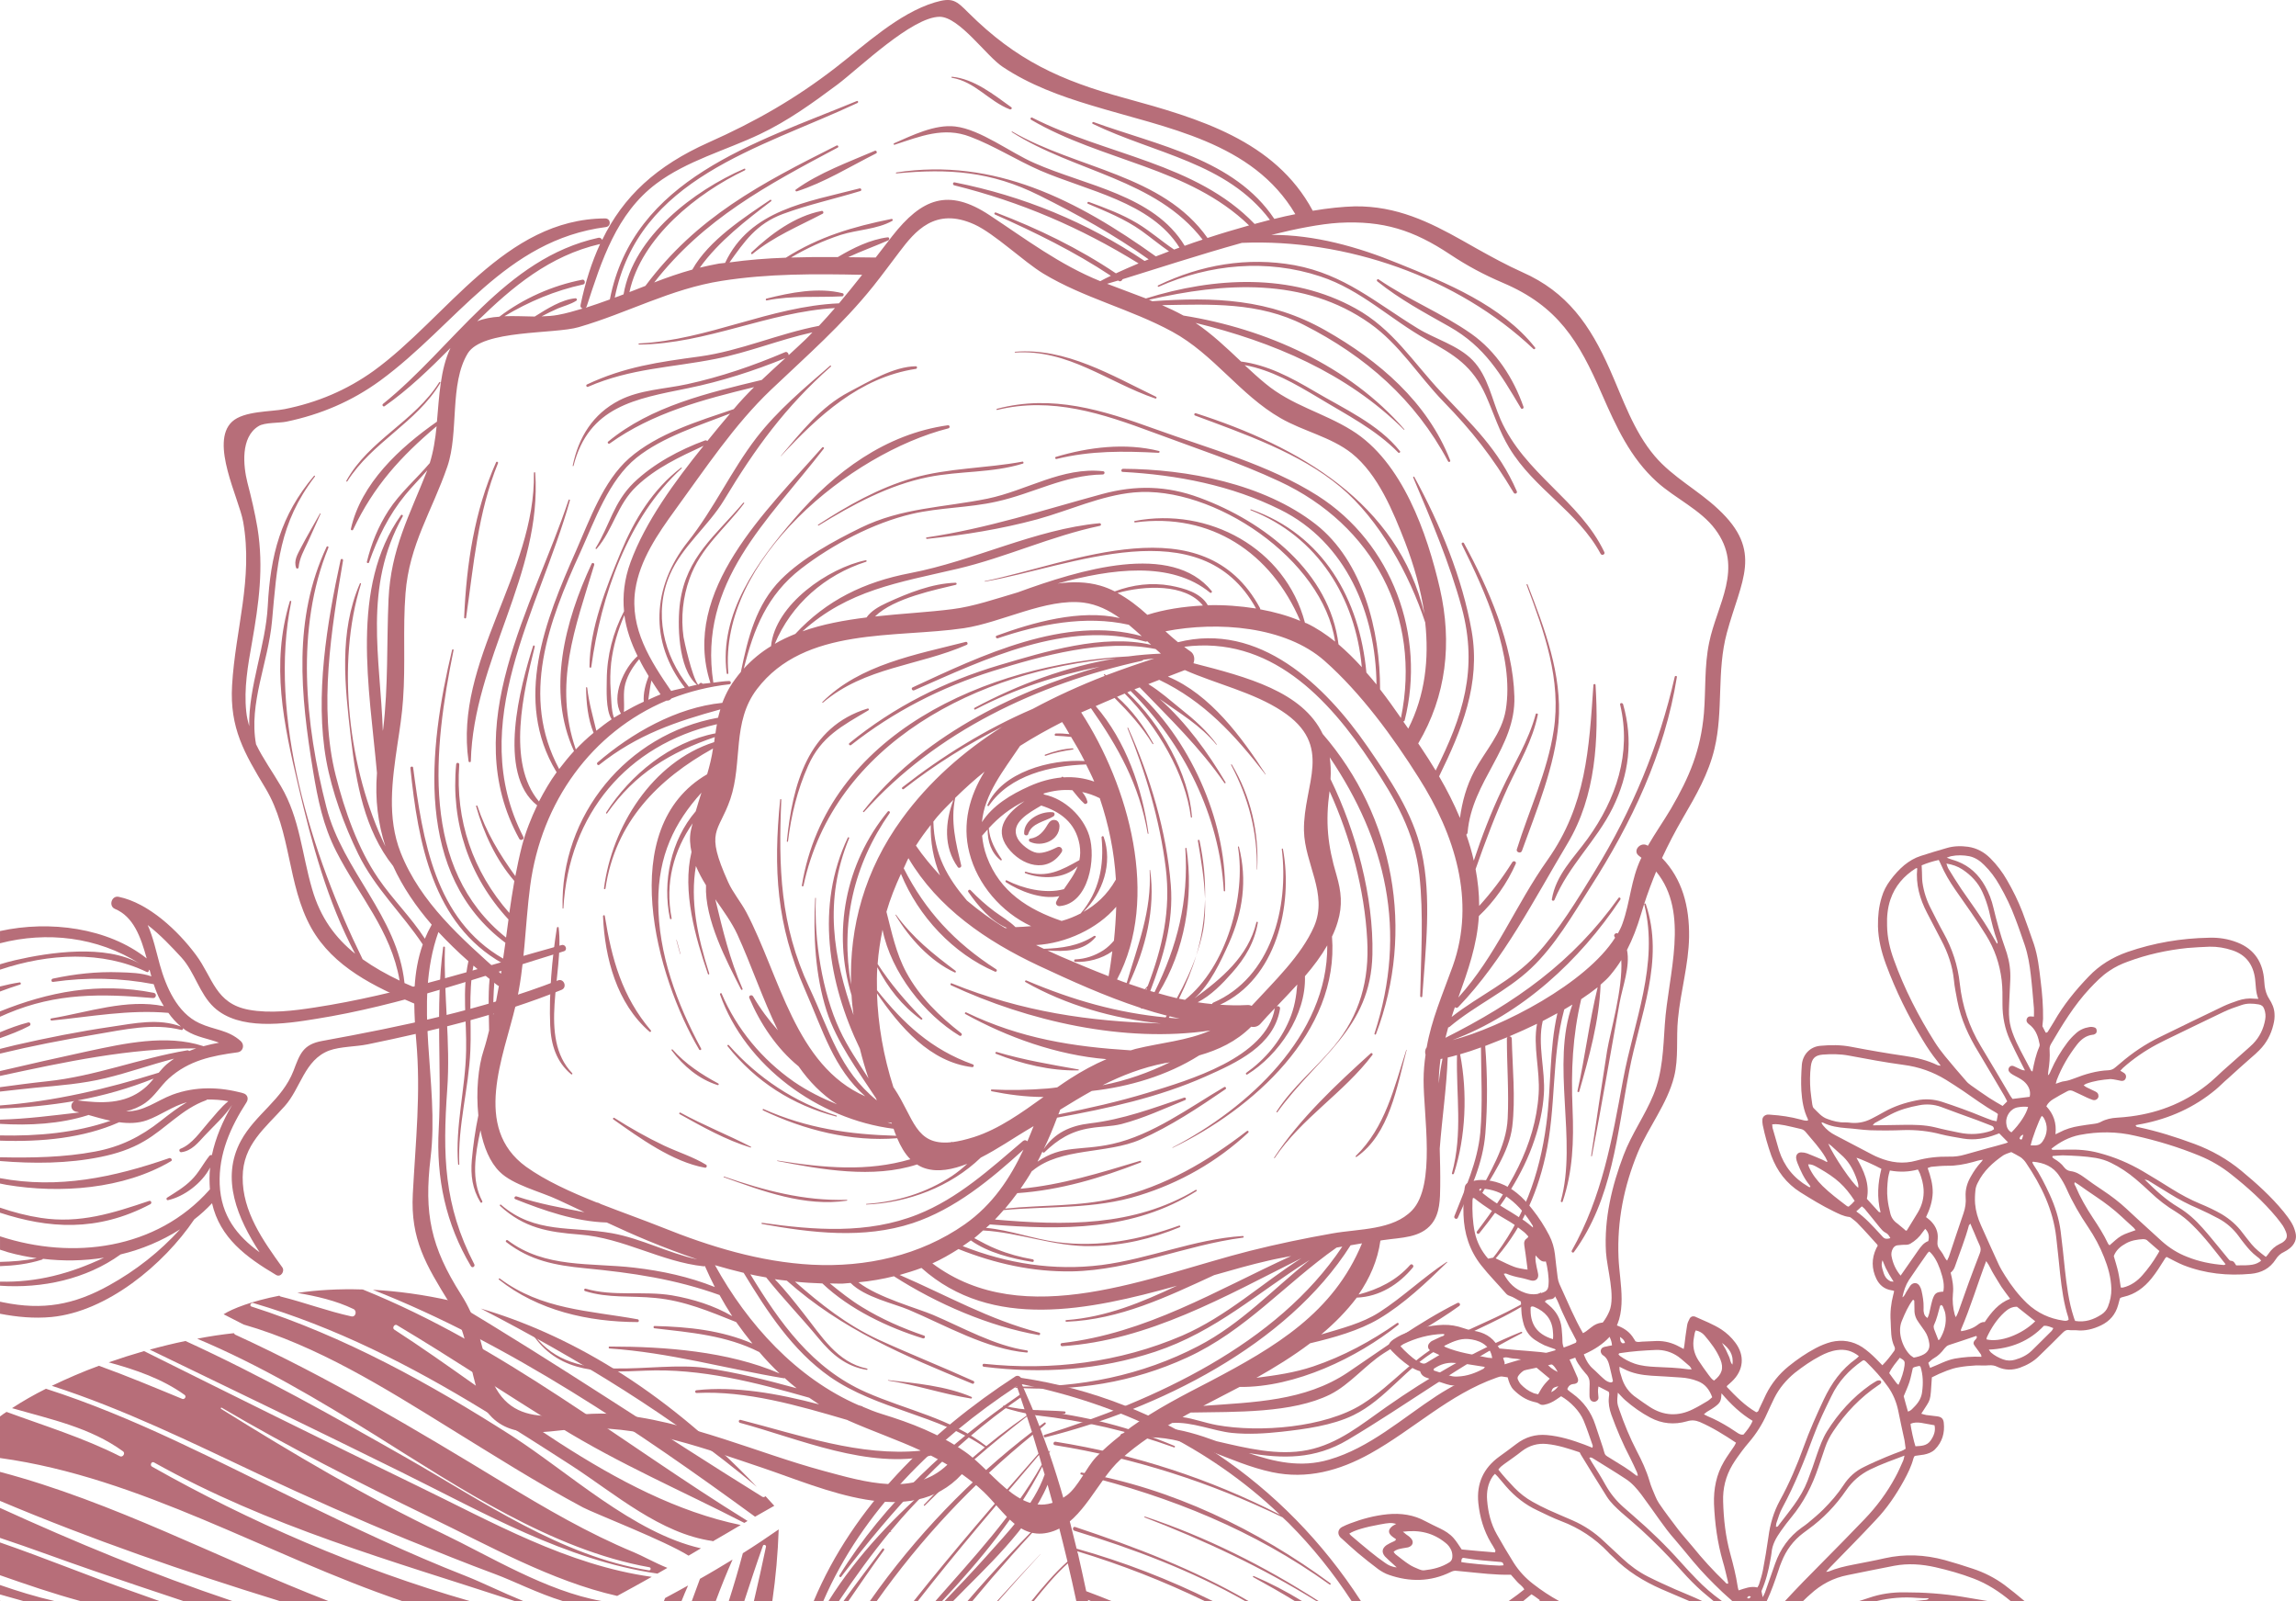
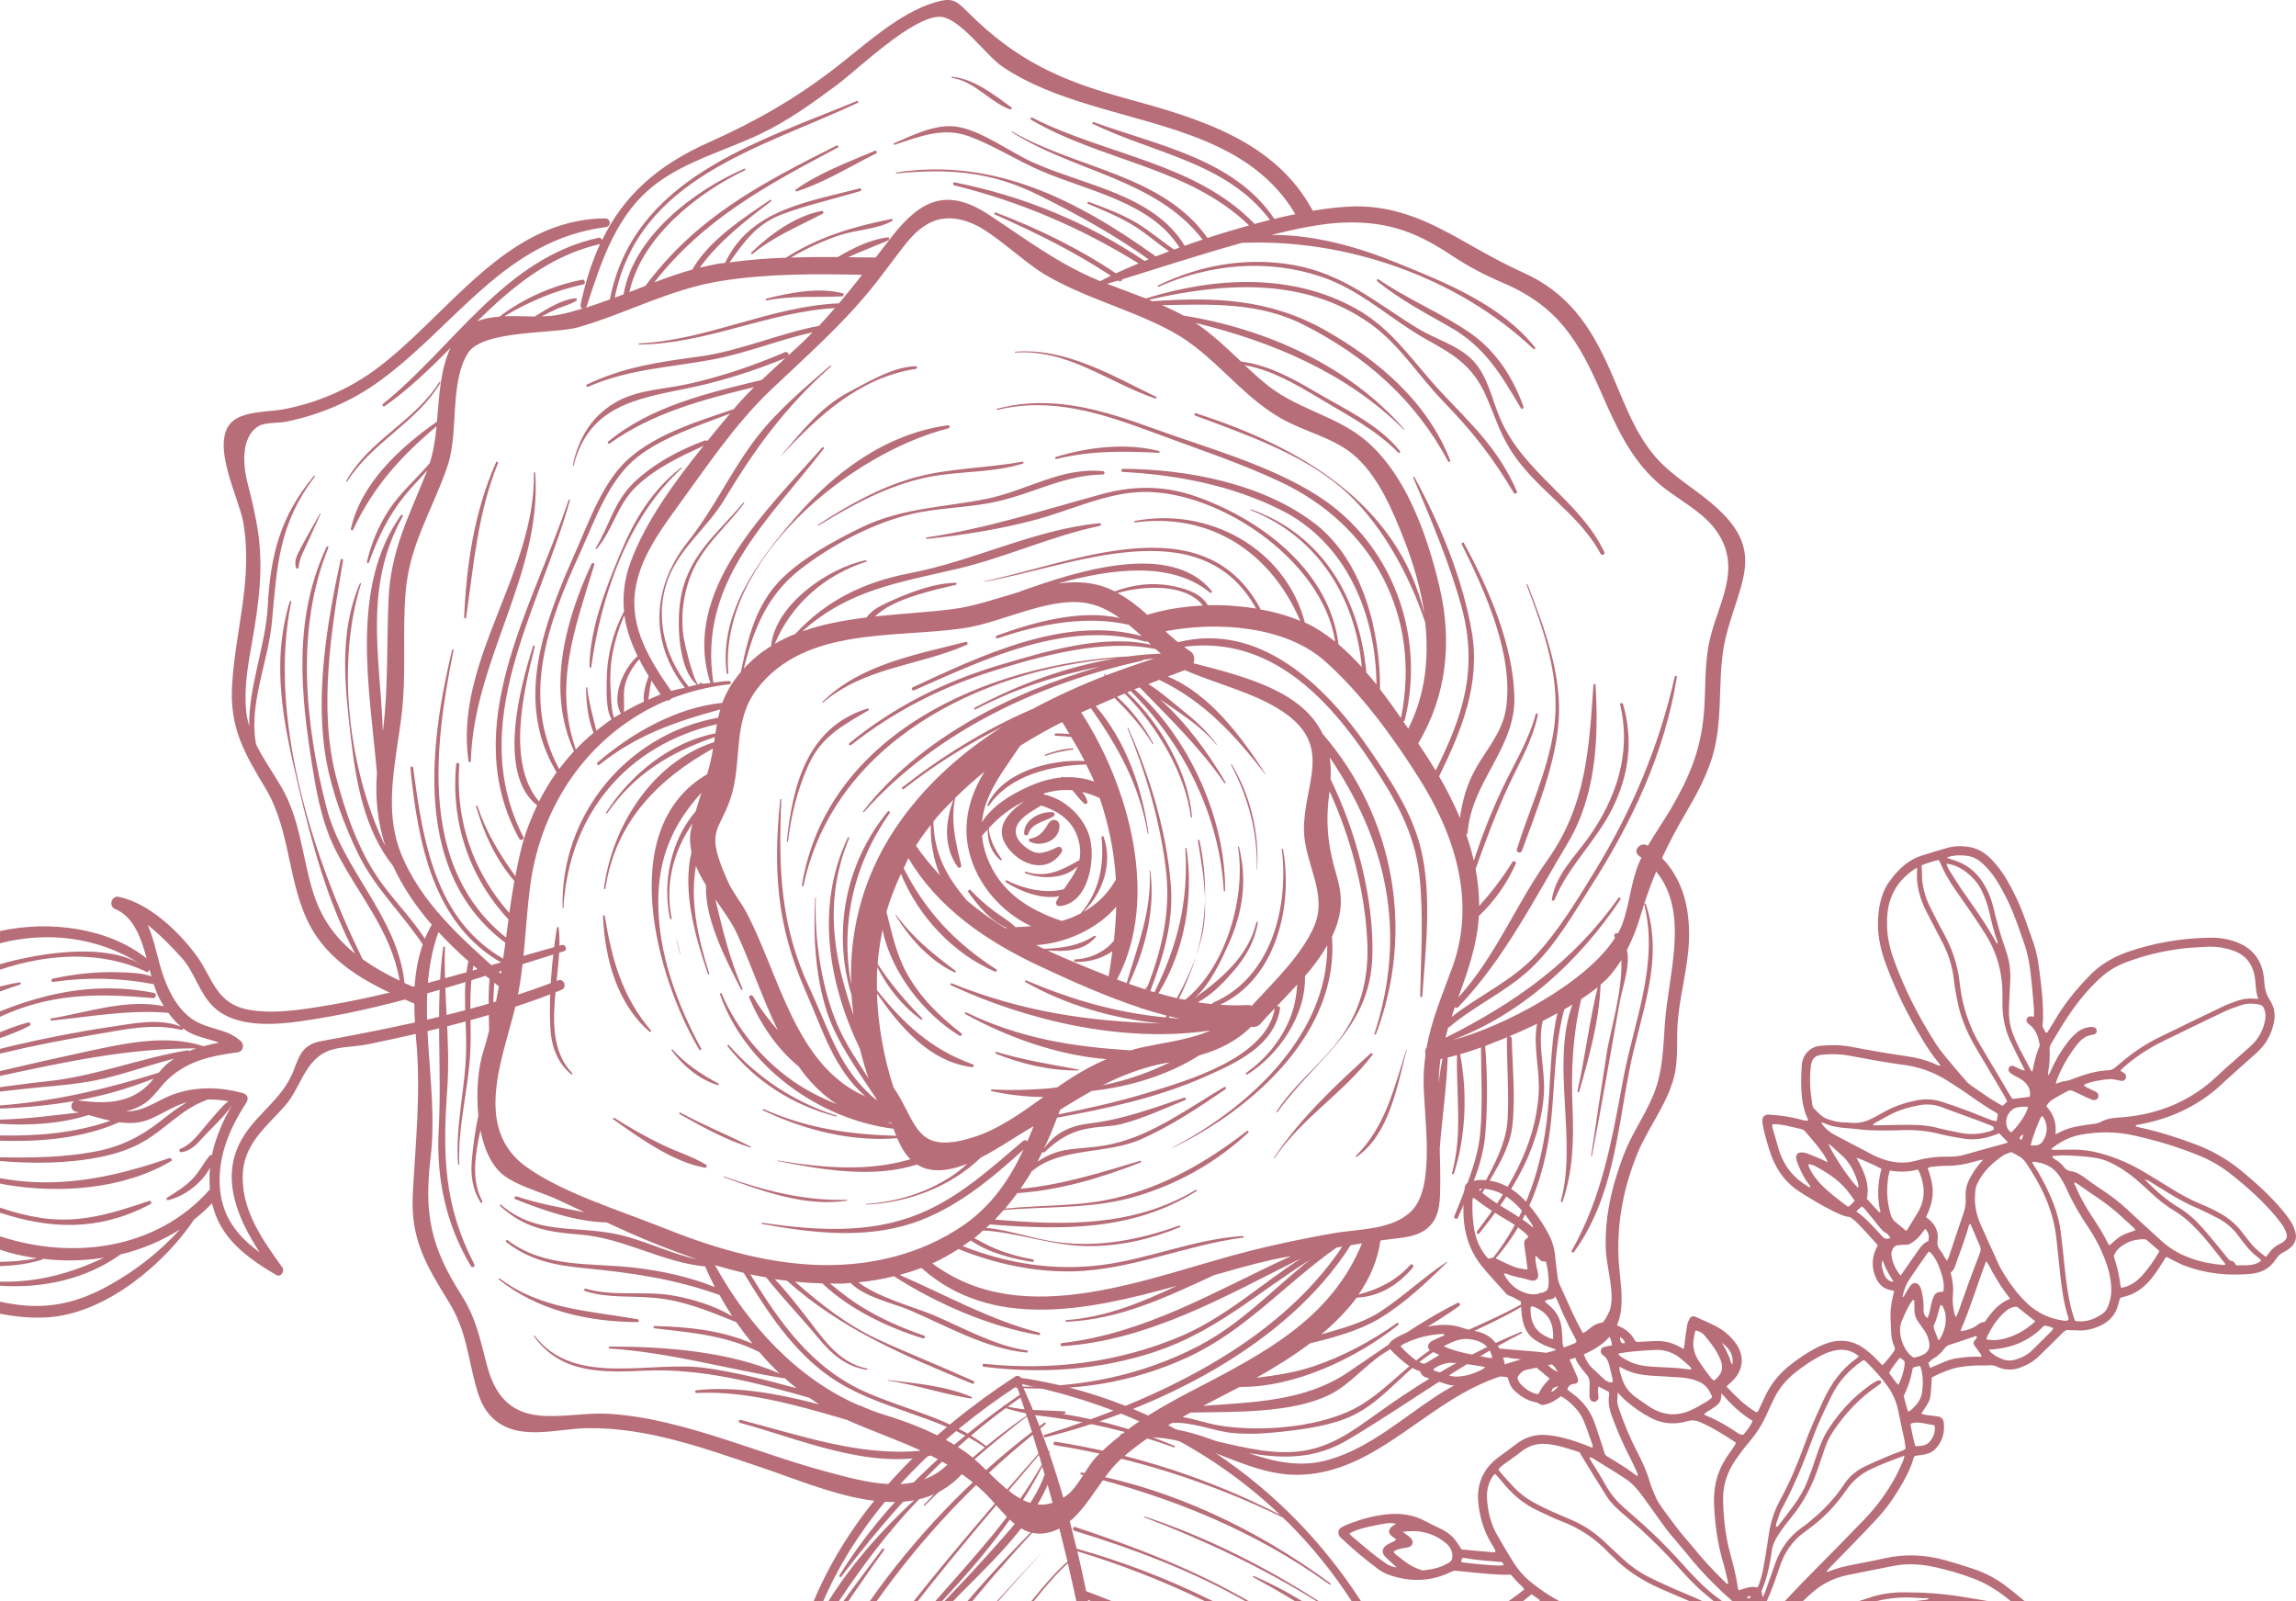
<svg xmlns="http://www.w3.org/2000/svg" xml:space="preserve" width="140.88mm" height="98.22mm" version="1.1" style="shape-rendering:geometricPrecision; text-rendering:geometricPrecision; image-rendering:optimizeQuality; fill-rule:evenodd; clip-rule:evenodd" viewBox="0 0 14088 9822">
  <defs>
    <style type="text/css">
   
    .fil0 {fill:#b76e79;fill-rule:nonzero}
   
  </style>
  </defs>
  <g id="Layer_x0020_1">
    <g id="_489642448">
      <path class="fil0" d="M1732 7775c-118,-164 -245,-342 -243,-553 1,-200 138,-301 258,-436 98,-109 121,-284 273,-341 69,-25 163,-23 236,-38 398,-82 812,-181 1189,-334 38,-15 15,-73 -22,-58 -465,180 -957,282 -1445,371 -119,21 -138,80 -177,183 -70,180 -233,265 -323,430 -126,233 -19,477 115,684 -137,-100 -237,-222 -245,-418 -7,-186 66,-350 165,-503 14,-23 5,-48 -21,-55 -144,-40 -293,-43 -434,9 -98,37 -176,105 -285,102 42,-10 82,-26 119,-52 58,-41 92,-103 144,-150 122,-110 264,-139 422,-160 34,-5 44,-45 20,-68 -78,-71 -163,-68 -255,-111 -136,-63 -204,-222 -242,-357 -23,-83 -41,-170 -75,-245 78,60 148,135 207,199 82,90 110,222 200,306 155,144 436,102 625,71 517,-82 1023,-262 1522,-415 25,-8 10,-45 -14,-38 -498,138 -1004,305 -1515,383 -130,20 -273,38 -404,14 -206,-38 -220,-196 -325,-337 -110,-148 -290,-318 -474,-356 -44,-9 -63,57 -23,74 115,48 159,174 195,304 -237,-188 -595,-235 -900,-168l0 75c287,-74 595,-40 856,124 -210,-119 -552,-69 -764,-20 -31,7 -62,16 -92,25l0 33c301,-101 628,-117 900,14 10,5 17,-8 11,-15 2,2 5,4 8,6 3,12 6,24 10,36 -62,-22 -133,-23 -196,-25 -138,-5 -274,10 -409,39 -12,3 -11,22 2,20 209,-30 412,-25 617,14 12,36 25,70 41,99 7,12 14,24 21,36 -227,-47 -467,38 -690,75 -8,1 -7,13 2,13 243,-24 473,-68 716,-47 22,31 48,60 77,84 -136,-52 -285,-20 -426,1 -198,29 -395,68 -591,113 -31,8 -62,15 -93,23l0 29c194,-47 391,-85 588,-118 173,-29 352,-71 525,-27 7,2 11,-5 10,-11 7,5 13,12 21,16 62,39 134,48 200,73 -33,6 -65,13 -97,22 -1,-1 -2,-2 -3,-2 -224,-72 -479,-16 -703,32 -181,39 -361,80 -541,122l0 30c399,-86 792,-171 1204,-169 -15,5 -29,10 -43,16 -3,-3 -7,-5 -13,-4 -292,49 -563,159 -860,190 -95,10 -191,23 -288,36l0 27c74,-8 147,-17 220,-24 143,-13 286,-24 426,-58 143,-34 280,-84 422,-120 -16,11 -31,23 -46,35 -18,16 -33,33 -48,51 -321,100 -640,176 -974,201l0 19c153,-5 306,-20 457,-46 -27,12 -27,56 8,65 7,1 14,3 21,5 -164,19 -322,40 -486,44l0 26c180,11 368,1 539,-53 1,0 1,-1 2,-2 45,13 91,26 137,36 -213,74 -445,95 -678,90l0 32c257,9 513,-16 731,-113 58,8 116,7 170,-12 86,-31 156,-86 246,-111 -56,33 -106,72 -161,115 -123,97 -247,159 -403,188 -190,36 -389,39 -583,35l0 23c205,17 417,16 617,-25 94,-19 185,-48 268,-97 134,-78 230,-197 380,-251 3,-1 3,-3 5,-4 44,-1 88,2 131,10 -46,37 -82,85 -121,129 -50,57 -101,135 -173,163 -11,4 -7,22 5,21 64,-8 102,-57 144,-102 56,-60 123,-119 168,-188 -57,98 -101,200 -124,308 -5,-1 -11,-1 -15,4 -39,49 -65,104 -111,149 -44,44 -97,75 -149,108 -7,5 -3,17 6,15 97,-21 208,-103 258,-200 -5,44 -4,89 -1,134l0 0c0,1 -2,1 -2,2 -326,368 -841,432 -1286,286l0 82c17,6 33,11 50,16 57,16 116,28 175,36 -74,16 -150,21 -225,23l0 26c87,-3 173,-13 258,-40 3,-1 4,-2 5,-5 125,15 251,13 375,-7 -207,98 -413,153 -638,147l0 25c259,18 529,-40 740,-192 130,-31 253,-83 365,-154 -126,138 -270,252 -436,344 -216,120 -406,154 -650,104l-19 -4 0 74c104,20 208,30 316,20 341,-33 688,-321 876,-599 39,-30 75,-63 109,-99 48,212 209,331 393,440 29,17 55,-23 38,-47zm-1732 -335l0 -31c82,28 166,50 252,63 237,36 440,-29 662,-104 14,-5 20,14 8,20 -328,173 -628,148 -922,52zm0 -179l0 -33c358,67 695,-4 1039,-123 11,-3 22,13 10,19 -291,172 -681,200 -1009,145 -13,-3 -27,-5 -40,-8zm0 -892l0 -36c57,-24 114,-45 172,-60 14,-4 21,14 8,21 -57,30 -118,53 -180,75zm0 -131l0 -33c295,-119 604,-181 943,-114 21,4 16,34 -5,32 -317,-27 -590,-32 -890,94 -16,7 -32,14 -48,21zm0 -155l0 -31c40,-10 80,-19 121,-25 7,-1 10,11 3,13 -42,13 -84,28 -124,43zm476 668l0 0c160,-29 316,-74 467,-134 -18,22 -37,44 -60,62 -119,97 -262,90 -407,72z" />
-       <path class="fil0" d="M4739 9822l-113 0c26,-111 51,-222 74,-333 2,-11 -16,-16 -19,-5 -40,112 -77,225 -114,338l-95 0c31,-97 60,-195 86,-293l0 0c75,-47 148,-96 220,-146 -5,147 -18,293 -39,439zm-347 0l-147 0c17,-45 33,-91 50,-136 68,-38 134,-78 200,-118 -37,83 -71,168 -103,254zm-210 0l-108 0 7 -18 0 0c47,-25 94,-51 141,-77 -14,31 -27,63 -40,95zm-492 0l-238 0c-148,-45 -304,-124 -412,-164 -181,-67 -359,-139 -537,-211l0 0c-308,-126 -611,-261 -913,-402 -418,-197 -832,-401 -1272,-543 92,-44 188,-86 289,-123 172,62 341,133 511,203 14,6 28,-14 15,-24 -137,-99 -301,-155 -466,-200 72,-25 144,-48 217,-69 556,277 1112,553 1671,824 467,226 926,489 1444,561 -70,40 -141,78 -212,117 -401,-90 -794,-312 -1155,-486 -431,-209 -859,-426 -1272,-669 -4,-2 -7,4 -4,7 443,276 890,541 1361,766 286,137 635,353 973,413zm-480 0l-53 0c-753,-247 -1506,-455 -2212,-850 -16,-9 -27,18 -12,26 590,334 1267,629 1948,824l-415 0c-828,-281 -1600,-758 -2466,-877l0 -255c13,-10 26,-19 40,-28 234,86 470,158 696,272 18,9 35,-19 19,-30 -202,-147 -446,-197 -681,-265 64,-42 134,-82 208,-119 543,174 1049,443 1561,692 333,162 668,321 1013,456 102,40 226,102 354,154zm-1196 0l-299 0c-580,-179 -1153,-377 -1715,-614l0 -178c694,183 1343,532 2014,792zm-589 0l-301 0c-185,-61 -370,-124 -554,-187 -187,-64 -377,-136 -570,-200l0 -184c460,210 938,408 1425,571zm-448 0l-485 0c-166,-45 -329,-101 -492,-158l0 -201c278,96 552,209 814,301l163 58zm-644 0l-191 0c-47,-13 -95,-27 -142,-40l0 -58c109,38 220,72 333,98zm-328 0l-5 0 0 -1 5 1zm2945 -1794l0 0c595,308 1185,665 1694,1094 -591,-621 -1180,-943 -1694,-1094zm1728 1155l0 0c-640,-397 -1260,-818 -1908,-1202 -172,-39 -333,-60 -482,-68 832,327 1629,869 2345,1392 39,-23 79,-44 118,-67 -18,-20 -36,-40 -54,-59 -4,5 -12,8 -19,4zm-1591 -87l0 0c-541,-329 -1069,-644 -1644,-908 -4,-2 -5,-6 -8,-9 -74,8 -149,19 -225,34 383,161 741,373 1096,594 508,318 1079,701 1678,808 13,2 10,21 -3,19 -535,-85 -1023,-426 -1485,-689 -445,-253 -893,-505 -1358,-718 -73,15 -146,33 -219,53 514,248 1029,497 1541,750 504,249 1010,542 1574,624 21,-12 41,-23 61,-35 -79,-32 -155,-75 -206,-96 -280,-116 -543,-270 -802,-427zm-331 -336l0 0c271,167 540,338 821,488 70,37 504,205 648,296 25,-15 51,-30 76,-45 -416,-94 -815,-469 -1162,-691 -503,-321 -1024,-609 -1595,-792 -16,-4 -5,-27 10,-22 504,148 963,382 1410,655 184,112 366,228 547,345 264,172 542,415 860,460 1,0 2,2 3,2 57,-33 114,-66 171,-100 -776,-160 -1476,-780 -2126,-1199 -15,-10 2,-37 17,-27 337,201 663,419 997,625 368,227 753,392 1134,588 7,-4 14,-8 20,-12 -786,-485 -1498,-1072 -2361,-1420 -150,-5 -285,4 -402,21 118,20 237,47 345,99 23,11 14,51 -13,45 -147,-32 -289,-86 -435,-122 -3,-1 -4,-3 -7,-5 -168,33 -287,79 -342,114 41,21 82,42 123,63 454,131 862,387 1261,634z" />
      <path class="fil0" d="M8350 9822c-463,-718 -1210,-1239 -2085,-1369 -8,-11 -22,-17 -36,-8 -525,342 -992,796 -1236,1377l59 0c240,-553 687,-988 1187,-1318l0 0c6,17 12,35 18,53 -427,293 -834,665 -1107,1109 -3,6 6,13 11,8 324,-424 659,-795 1101,-1100 13,37 25,74 37,111 -229,159 -440,343 -630,547 -3,3 2,8 5,5 198,-197 406,-377 627,-547 10,32 21,63 31,95 -375,287 -717,642 -994,1037l42 0c269,-379 583,-716 957,-1020 12,38 23,77 35,116 -261,296 -519,595 -765,904l25 0c239,-306 491,-600 743,-896 6,20 11,40 17,60 -177,313 -418,569 -652,836l41 0c235,-251 459,-522 614,-824l0 0c5,16 10,32 15,48 -67,191 -228,356 -359,503 -83,93 -169,183 -255,273l53 0c199,-205 465,-441 579,-713 44,156 84,313 122,471 -82,73 -152,157 -221,242l15 0c65,-81 131,-161 208,-231 18,77 36,154 52,231l73 0 -2 -7 18 7 126 0c-51,-21 -103,-41 -154,-60 -16,-76 -33,-151 -50,-227 1,-2 0,-4 -2,-5 -1,-5 -2,-9 -3,-13 270,82 531,184 781,305l49 0c-266,-132 -545,-240 -834,-321 -47,-198 -102,-395 -168,-587 1,-3 3,-7 5,-10 1,-3 -3,-4 -4,-2 -1,2 -2,4 -3,6 -17,-48 -35,-96 -53,-144 11,-8 21,-17 31,-26 7,-5 0,-15 -6,-10 -10,7 -20,15 -30,22 -33,-87 -70,-173 -108,-258 593,121 1144,381 1584,801l0 0c-435,-223 -894,-371 -1377,-448 -14,-2 -18,18 -5,21 487,78 955,228 1398,443 12,11 25,23 36,34 146,146 275,307 387,479l57 0zm-260 0l-14 0c-334,-207 -686,-372 -1053,-513 -3,-1 -1,-6 2,-5l0 0c376,125 732,304 1065,518zm-102 0l-44 0c-83,-51 -168,-99 -254,-146 -5,-2 -1,-9 3,-7l0 0c103,44 201,95 295,153zm-328 0l-21 0c-327,-186 -685,-320 -1047,-431 -14,-5 -9,-28 5,-23 368,122 731,261 1063,454zm-1534 0l-8 0c88,-97 176,-193 266,-288 0,0 1,1 0,1l0 0c-87,95 -173,190 -258,287zm-159 0l-30 0c165,-192 338,-375 517,-550 1,-1 3,0 2,2 -171,178 -334,361 -489,548zm-761 0l-30 0c78,-108 159,-214 238,-320 6,-7 15,2 10,9 -75,102 -146,207 -218,311zm-58 0l-64 0c176,-282 420,-535 662,-739 4,-3 10,2 6,6 -106,97 -200,199 -288,305 1,0 2,-1 3,0 3,2 -1,7 -4,4 -1,-1 0,-2 0,-3 -113,137 -216,279 -315,427zm1488 -788l0 0c552,95 1080,350 1528,680 4,4 -2,10 -6,7 -466,-334 -971,-537 -1525,-675 -7,-2 -4,-13 3,-12zm-270 -380l0 0c291,31 571,103 841,217 5,2 2,11 -3,9 -274,-99 -555,-164 -845,-197 -19,-2 -12,-31 7,-29z" />
      <path class="fil0" d="M6501 5068c-1,90 -111,131 -182,96 -8,-4 -8,-17 2,-19 52,-7 83,-44 107,-86 12,-20 27,-34 51,-27 15,5 22,22 22,36zm-2351 699l0 0c8,28 15,57 23,85 0,2 3,1 2,0 -7,-29 -15,-57 -23,-85 0,-1 -2,-1 -2,0zm-439 -148l0 0c-1,-7 -11,-5 -11,2 11,256 84,535 286,709 5,4 12,-4 8,-8 -177,-208 -241,-439 -283,-703zm692 1038l0 0c7,2 10,-7 4,-10 -104,-56 -200,-119 -280,-208 -3,-4 -9,1 -6,5 72,96 166,176 282,213zm-228 169l0 0c-5,-3 -11,6 -5,9 138,77 284,159 435,205 4,1 5,-3 2,-5 -142,-73 -291,-132 -432,-209zm1021 535l0 0c-266,7 -504,-57 -754,-143 -2,-1 -3,3 -1,4 239,86 498,183 756,144 3,0 2,-5 -1,-5zm-1768 -1669l0 0c0,-7 -10,-6 -11,0 -30,188 -49,408 -41,599 5,119 37,223 129,300 4,3 10,-3 6,-7 -212,-221 -49,-613 -83,-892zm646 1336l0 0c-105,-50 -206,-107 -305,-170 -5,-3 -11,5 -6,9 161,114 365,262 563,297 9,2 15,-12 7,-18 -80,-49 -174,-78 -259,-118zm1057 -178l0 0c4,1 6,-4 2,-6 -256,-80 -483,-231 -661,-432 -4,-5 -12,1 -8,6 172,217 399,362 667,432zm367 -1238l0 0c-1,-2 -4,0 -3,2 84,141 212,282 363,352 6,3 10,-6 5,-10 -138,-104 -262,-202 -365,-344zm1119 949l0 0c-169,-30 -336,-58 -501,-107 -8,-2 -12,8 -5,11 161,63 332,105 505,102 4,0 5,-5 1,-6zm-154 -1552l0 0c11,-7 11,-25 -4,-26 -75,-7 -178,47 -175,131 1,13 22,15 25,3 20,-68 102,-76 154,-108zm-48 -372l0 0c56,-20 111,-30 169,-39 4,0 3,-7 -2,-7 -59,3 -114,18 -170,39 -4,2 -1,8 3,7zm1143 53l0 0c-1,-2 -6,0 -4,3 107,202 162,412 158,641 0,1 2,1 2,0 12,-227 -39,-448 -156,-644zm-2235 -343l0 0c-367,112 -460,467 -495,814 -1,4 6,5 7,1 19,-159 58,-318 124,-465 80,-179 208,-243 369,-339 7,-4 3,-13 -5,-11zm609 -391l0 0c9,-4 5,-20 -6,-18 -305,78 -649,138 -880,369 -2,2 0,5 3,4 257,-219 586,-225 883,-355zm1418 1202l0 0c20,118 40,237 44,357 3,-114 -7,-231 -34,-359 -2,-6 -11,-5 -10,2zm44 357l0 0c-3,119 -20,234 -54,347 17,-50 32,-101 42,-152 12,-65 14,-130 12,-195zm-1774 -3252l0 0c9,-1 9,-16 0,-16 -136,1 -292,96 -409,157 -176,92 -292,244 -420,393 -1,1 1,2 1,1 228,-245 481,-482 828,-535zm199 365l0 0c12,-3 9,-21 -3,-19 -381,53 -695,286 -941,572 -228,265 -464,583 -416,950 1,6 10,5 10,-1 -61,-696 751,-1350 1350,-1502zm-799 591l0 0c-3,2 0,7 3,5 209,-128 429,-248 672,-297 194,-39 392,-24 582,-83 6,-2 3,-13 -3,-12 -224,42 -454,38 -673,101 -211,61 -399,168 -581,286zm1462 -403l0 0c212,-52 412,-49 627,-38 6,0 9,-9 3,-11 -207,-52 -432,-24 -633,36 -8,2 -4,15 3,13zm607 -371l0 0c7,2 11,-8 4,-11 -270,-130 -554,-302 -865,-276 -3,0 -2,5 1,5 327,-21 567,182 860,282zm1322 4017l0 0c-211,191 -436,401 -593,640 -1,2 2,5 3,3 165,-246 424,-400 600,-633 5,-6 -4,-15 -10,-10zm218 -21l0 0c-76,235 -128,473 -310,651 -3,4 1,8 4,6 203,-139 250,-436 308,-656 0,-2 -2,-2 -2,-1zm-5443 -1295l0 0c8,15 33,4 25,-12 -358,-698 97,-1390 286,-2064 1,-5 -6,-8 -8,-3 -219,659 -682,1389 -303,2079zm1982 -3328l0 0c10,-1 12,-17 2,-19 -149,-38 -321,-4 -467,33 -7,2 -5,13 2,11 156,-31 306,-17 463,-25zm-1551 2272l0 0c0,8 10,9 11,2 59,-435 224,-918 555,-1219 2,-2 -1,-6 -4,-4 -174,134 -285,316 -369,517 -89,214 -192,470 -193,704zm-728 580l0 0c16,-620 439,-1149 395,-1770 0,-4 -8,-4 -8,1 11,616 -491,1153 -401,1769 1,8 14,8 14,0zm-29 -881l0 0c47,-324 71,-642 196,-948 2,-7 -8,-12 -12,-5 -133,299 -182,627 -196,951 -1,8 11,10 12,2zm2590 4678l0 0c-2,0 -2,3 0,3 172,26 337,83 508,110 6,1 8,-8 3,-10 -155,-67 -345,-84 -511,-103zm1082 192l0 0c-128,-10 -245,-1 -371,-35 -7,-2 -11,8 -4,11 115,36 255,69 375,38 8,-1 9,-13 0,-14zm2504 -6449l0 0c-89,-92 -233,-131 -338,-196 -257,-157 -448,-330 -755,-387 -290,-52 -574,-3 -837,124 -5,2 -1,11 4,8 313,-139 663,-172 992,-63 249,82 429,263 653,388 168,93 281,160 363,345 48,108 81,217 143,319 151,251 421,391 560,649 7,14 30,5 23,-10 -152,-319 -489,-479 -637,-814 -53,-121 -76,-265 -171,-363zm-577 -496l0 0c-7,-5 -15,6 -8,12 138,111 288,191 442,278 219,124 314,290 439,500 5,9 19,3 16,-8 -61,-175 -167,-340 -320,-448 -179,-126 -387,-209 -569,-334zm1283 3431l0 0c-87,120 -195,222 -220,372 -2,9 12,13 16,4 86,-209 257,-362 357,-564 101,-206 127,-416 64,-637 -4,-10 -21,-8 -18,3 71,299 -25,580 -199,822zm132 3059l0 0c-159,171 -483,174 -691,248 -292,103 -510,318 -776,466 -189,105 -388,159 -601,114 -266,-56 -489,-215 -756,-214 -62,42 -122,88 -178,139 -134,122 -227,371 -407,436 -205,73 -303,-121 -431,-242 -43,-41 -87,-75 -132,-107 -314,342 -849,87 -1227,-40 -346,-116 -701,-248 -1071,-242 -191,2 -429,86 -585,-66 -54,-53 -78,-117 -98,-189 -52,-187 -59,-342 -165,-516 -141,-229 -238,-387 -223,-667 17,-321 50,-617 21,-940 -7,-76 -11,-152 -12,-227 -243,-103 -497,-224 -632,-464 -149,-267 -121,-590 -281,-857 -130,-216 -220,-369 -205,-631 20,-345 130,-653 68,-1004 -25,-142 -206,-486 -68,-614 73,-67 238,-60 322,-77 200,-40 381,-116 547,-235 449,-325 802,-932 1420,-935 35,0 39,48 5,53 -620,80 -918,600 -1385,942 -174,127 -365,208 -576,252 -44,9 -133,4 -170,27 -113,68 -94,246 -69,346 24,92 46,185 62,280 39,243 8,463 -34,703 -25,139 -50,282 -35,423 3,31 10,60 18,89 -4,-245 101,-492 114,-737 16,-312 79,-556 284,-799 3,-3 8,1 5,5 -220,287 -232,544 -263,887 -23,254 -144,503 -98,755 43,89 101,169 153,258 116,197 128,415 191,630 51,177 144,301 264,397 -170,-320 -265,-675 -348,-1027 -91,-385 -170,-745 -53,-1134 1,-6 10,-5 9,1 -143,702 123,1553 438,2194 69,49 145,92 227,131 -53,-308 -251,-522 -389,-793 -81,-159 -113,-318 -142,-493 -77,-468 -124,-934 83,-1375 4,-7 14,-2 11,5 -203,495 -143,1084 -12,1593 100,390 436,668 479,1078 21,9 41,18 62,27 5,-90 20,-179 50,-264 -127,-190 -295,-347 -396,-555 -86,-176 -161,-381 -196,-573 -71,-396 4,-844 88,-1231 2,-9 16,-7 15,3 -71,418 -151,902 -45,1320 55,215 135,447 261,631 89,130 201,238 286,370 12,-29 26,-58 42,-86 -97,-112 -178,-231 -237,-360 -176,-221 -227,-511 -259,-786 -37,-320 -75,-644 55,-947 2,-4 9,-2 7,2 -153,486 -79,1138 150,1611 -45,-139 -65,-288 -52,-451 -46,-519 -167,-1140 147,-1581 5,-7 15,0 11,7 -244,437 -137,869 -122,1316l2 -11c32,-266 21,-527 33,-797 14,-308 129,-514 238,-791 -44,51 -92,98 -135,151 -101,123 -171,266 -223,415 -3,7 -15,3 -13,-4 28,-114 69,-215 133,-315 71,-109 170,-193 253,-291 22,-69 34,-146 42,-226 -219,185 -386,367 -512,634 -4,8 -16,4 -14,-4 62,-279 299,-498 528,-658 14,-157 21,-322 83,-452 -127,128 -257,254 -404,357 -9,6 -18,-7 -10,-14 434,-349 745,-892 1321,-1019 11,-3 20,4 24,13 129,-267 333,-455 653,-598 285,-127 531,-267 778,-458 180,-139 387,-334 609,-401 110,-33 132,-12 208,64 293,291 563,415 963,524 444,122 917,257 1149,690 95,-16 183,-25 258,-27 257,-3 458,96 661,210l92 52c88,49 179,99 275,142 276,122 416,325 536,595 81,182 146,380 277,534 111,130 265,208 388,324 280,260 141,437 54,759 -64,236 -20,476 -76,711 -36,153 -114,288 -192,422 -50,86 -92,167 -130,249 124,128 169,297 166,486 -3,168 -52,333 -68,500 -12,118 5,241 -24,356 -42,167 -157,308 -223,466 -85,207 -127,418 -118,641 6,160 64,359 -57,491zm-1659 -6837l0 0c-112,7 -257,35 -414,74 266,-1 529,73 776,174 297,120 638,258 842,517 5,6 -4,14 -10,9 -466,-442 -1153,-678 -1789,-651 -262,73 -534,162 -732,223 -3,9 -14,17 -24,10 -1,-1 -2,-1 -3,-2 -24,7 -47,14 -68,20 79,31 159,59 238,90 419,-131 891,-158 1286,61 229,126 352,329 527,515 189,201 351,349 463,607 5,13 -12,20 -19,9 -132,-221 -253,-376 -432,-560 -154,-159 -268,-350 -451,-479 -405,-286 -898,-250 -1355,-145 7,3 14,6 21,9 375,-27 719,-16 1062,179 328,186 625,439 765,797 4,9 -9,14 -13,6 -201,-378 -506,-645 -885,-837 -277,-141 -572,-126 -870,-121 43,19 86,39 128,62 1,1 3,2 4,2 506,81 1017,308 1355,698 2,1 -1,4 -3,2 -350,-348 -805,-539 -1278,-655 103,70 190,153 279,237 162,21 303,96 451,183 179,106 393,201 524,367 5,6 -5,14 -10,9 -138,-142 -319,-233 -487,-335 -149,-89 -291,-172 -456,-202 41,38 82,76 126,112 163,136 356,179 531,288 311,192 463,633 541,971 76,333 40,658 -133,950 6,8 11,17 17,25 31,46 61,93 90,141 166,-331 262,-620 160,-999 -75,-275 -187,-537 -298,-799 -2,-4 5,-7 7,-3 158,289 295,620 352,946 56,323 -61,607 -200,891 48,82 91,167 128,255 14,-100 39,-194 88,-287 66,-124 169,-231 193,-375 55,-331 -128,-731 -270,-1017 -4,-9 10,-15 14,-6 150,275 301,620 309,941 9,314 -261,517 -287,833 -1,7 -4,10 -8,14 18,52 34,105 46,159 49,-148 105,-294 172,-435 72,-154 164,-299 208,-464 2,-7 15,-4 13,3 -32,159 -114,296 -182,441 -76,166 -140,336 -200,507 14,75 22,150 22,226 75,-83 141,-169 203,-268 8,-13 28,-4 21,10 -52,118 -131,230 -226,320 -10,177 -68,338 -126,500 232,-257 350,-566 548,-845 237,-336 254,-679 281,-1073 1,-7 12,-8 13,0 20,331 3,681 -172,973 -204,341 -392,714 -670,1003 -7,8 -15,6 -21,1 -7,20 -14,40 -20,60 168,-132 372,-222 518,-380 139,-150 255,-342 361,-515 228,-373 393,-765 490,-1192 2,-8 15,-6 13,2 -75,468 -278,895 -532,1291 -108,170 -216,357 -363,496 -149,141 -344,227 -501,360 -3,2 -5,1 -7,2 -6,21 -12,43 -17,64 427,-215 779,-461 1062,-858 6,-8 16,2 11,10 -248,373 -604,703 -1030,862 304,-79 821,-348 998,-628 -1,-1 -2,-4 -3,-5 -10,-13 8,-29 20,-21 11,-20 21,-40 28,-60 48,-133 52,-271 114,-400 1,-2 2,-3 3,-4 -5,-4 -10,-8 -15,-12 -44,-31 11,-92 54,-62 45,-78 97,-152 142,-228 113,-194 182,-357 202,-585 12,-146 2,-289 32,-433 47,-233 216,-458 37,-696 -88,-119 -248,-191 -357,-290 -165,-149 -251,-341 -339,-541 -141,-324 -268,-537 -607,-681 -119,-51 -218,-104 -325,-175 -223,-148 -409,-208 -681,-193zm449 6059l0 0c148,-154 70,-587 71,-800 0,-55 5,-106 12,-155 -5,-16 -3,-33 7,-46 30,-170 94,-315 160,-498 143,-401 11,-809 -208,-1154 -158,-251 -356,-522 -579,-719 -240,-212 -655,-244 -976,-181 25,23 51,46 77,67 498,-126 901,262 1163,641 135,196 278,406 331,642 64,284 25,601 5,889 0,9 -14,7 -13,-2 5,-244 22,-501 -5,-743 -29,-260 -149,-467 -291,-681 -270,-410 -629,-786 -1152,-718 13,10 25,20 38,28 24,16 29,47 19,73 331,85 668,174 793,434 437,505 568,1207 327,1841 -2,7 -12,3 -9,-4 205,-633 67,-1187 -275,-1694 6,42 8,86 5,134 157,323 265,724 257,1076 -10,458 -337,627 -583,967 -2,4 -8,0 -5,-4 101,-155 234,-258 352,-400 159,-191 218,-408 204,-654 -16,-306 -102,-627 -231,-911 -26,189 -12,332 43,516 29,100 38,184 7,286 -9,31 -21,61 -35,90 46,586 -487,1060 -978,1296 -1,0 -2,-1 -1,-2 466,-242 954,-690 950,-1240 -38,66 -85,129 -137,189 8,238 -162,485 -354,603 -6,4 -12,-6 -6,-10 116,-83 208,-192 264,-324 32,-74 43,-145 49,-218 -42,46 -84,90 -126,134 10,-3 23,2 20,16 -37,226 -265,329 -456,414 -290,129 -601,196 -912,253 -25,67 -52,132 -82,193 67,-100 164,-144 283,-158 204,-24 384,-92 579,-158 9,-3 16,11 6,15 -127,52 -256,112 -390,147 -64,16 -126,14 -191,25 -118,18 -200,69 -283,149 -6,5 -10,0 -11,-6 -10,21 -20,42 -31,63 153,-105 262,-65 460,-109 246,-55 472,-223 686,-349 8,-4 15,8 8,13 -165,113 -338,228 -522,309 -208,91 -489,47 -663,192 -1,1 -2,1 -3,1 -22,38 -46,74 -70,109 252,-23 490,-98 733,-171 6,-3 11,7 4,10 -245,95 -494,170 -757,188 -24,33 -49,64 -75,95 226,-24 454,-11 678,-65 305,-73 559,-221 806,-411 7,-5 14,4 8,10 -191,178 -419,308 -669,385 -278,87 -550,64 -832,90 -18,20 -35,40 -53,58 425,37 853,46 1232,-182 4,-3 9,5 4,8 -388,245 -826,239 -1267,204 -8,8 -16,14 -24,21 149,14 290,68 440,88 256,33 504,-15 745,-102 6,-2 11,7 4,10 -174,72 -350,113 -539,116 -230,5 -445,-84 -668,-96 -18,16 -36,33 -54,47 45,24 90,49 138,68 71,29 145,49 220,62 11,2 9,17 -1,16 -124,-20 -272,-56 -378,-132 -16,12 -33,23 -50,35 273,107 558,153 852,116 295,-38 568,-159 866,-178 7,-1 9,9 2,10 -355,46 -688,200 -1049,207 -243,4 -474,-48 -697,-137 -51,32 -104,63 -160,88 566,425 1342,76 1949,-77 167,-42 336,-77 506,-107 164,-29 371,-19 488,-141zm-2744 85l0 0c170,-120 277,-281 360,-458 -200,182 -420,365 -680,451 -302,99 -619,60 -925,5 -4,-1 -3,-7 1,-7 319,45 647,71 954,-51 249,-99 446,-280 647,-451 10,-8 20,-5 27,2 13,-31 26,-62 38,-93 -15,9 -31,19 -47,28 -74,44 -173,112 -277,165 -186,179 -446,277 -702,288 -2,0 -3,-4 0,-4 188,-13 366,-67 525,-171 34,-23 65,-48 94,-75 -89,35 -178,53 -258,28 -19,-6 -35,-14 -50,-24 -270,88 -588,31 -857,-21 -2,0 -2,-3 0,-3 290,46 554,69 816,-8 -35,-35 -60,-80 -81,-129 -282,23 -570,-50 -823,-171 -5,-2 -2,-10 3,-8 267,119 528,156 814,164 -6,-14 -11,-28 -16,-43 -462,-58 -910,-386 -1065,-824 -2,-7 8,-12 10,-5 93,218 248,404 443,540 86,59 174,102 265,139 -94,-61 -171,-140 -236,-233 -135,-110 -237,-265 -302,-419 -7,-15 15,-24 23,-10 45,77 96,145 152,208 -94,-193 -165,-406 -249,-589 -33,-71 -84,-142 -135,-215 45,186 88,368 167,549 3,6 -6,10 -9,4 -88,-173 -224,-429 -215,-639 -24,-38 -45,-78 -62,-118 -36,212 8,428 82,660 1,5 -6,8 -8,3 -77,-224 -159,-508 -101,-749 -9,-43 -13,-86 -4,-131 3,-16 7,-30 11,-45 -116,168 -171,365 -129,583 1,6 -8,7 -10,2 -48,-227 6,-482 158,-659 11,-39 23,-76 35,-114 -167,185 -265,386 -265,671 0,318 114,622 263,899 4,8 -8,13 -12,6 -263,-444 -518,-1360 49,-1689 15,-51 28,-103 36,-158 -337,187 -600,451 -660,859 -1,6 -10,5 -9,-1 48,-377 296,-776 676,-897 1,-10 3,-20 4,-31 -270,92 -491,223 -661,468 -3,4 -9,-1 -6,-5 149,-233 393,-432 671,-486 2,-19 6,-38 9,-56 -551,126 -910,551 -942,1129 0,3 -5,3 -5,0 -15,-572 396,-1068 954,-1169 4,-17 9,-34 14,-51 -272,75 -509,154 -743,340 -8,7 -19,-6 -11,-14 209,-180 484,-338 766,-366 12,-31 26,-62 44,-93 21,-35 45,-67 70,-97 43,-207 92,-412 247,-568 131,-131 323,-235 488,-316 253,-124 509,-124 779,-179 241,-50 458,-196 709,-168 13,2 10,20 -3,20 -234,3 -427,117 -650,166 -171,39 -350,36 -521,76 -236,55 -488,188 -680,336 -209,162 -291,371 -351,613 50,-55 106,-101 167,-138 25,-256 353,-480 581,-527 5,-1 8,7 3,9 -254,81 -460,262 -561,504 40,-24 82,-43 126,-61 192,-207 423,-319 705,-373 391,-75 766,-269 1161,-306 11,-1 13,14 3,16 -300,63 -575,193 -872,263 -367,86 -673,131 -953,384 124,-44 257,-68 393,-85 28,-40 75,-67 125,-90 131,-60 275,-118 420,-123 9,-1 11,11 2,13 -117,29 -380,80 -495,194 164,-18 328,-26 475,-45 129,-16 265,-63 401,-103 381,-139 944,-312 1190,-8 5,6 -4,15 -10,10 -240,-197 -606,-147 -936,-56 89,-12 177,-12 263,13 31,9 60,21 88,35 110,-41 225,-56 343,-35 84,16 184,43 228,120 99,-3 199,5 296,20 -341,-618 -1141,-255 -1664,-165 -2,1 -2,-3 0,-3 536,-110 1340,-478 1688,165 2,3 2,6 1,8 87,16 170,39 246,71 -178,-417 -547,-666 -1013,-604 -6,1 -8,-8 -2,-9 452,-87 923,166 1044,624 3,2 7,3 11,4 61,29 119,68 174,112 -74,-506 -749,-960 -1234,-915 -203,19 -398,111 -594,165 -222,60 -447,96 -676,120 -6,1 -8,-9 -2,-9 372,-55 715,-168 1076,-266 206,-56 397,-52 597,22 403,148 800,461 854,900 50,43 98,90 143,140 -39,-425 -269,-801 -682,-963 -4,-1 -2,-6 2,-5 444,155 667,553 708,1001 21,24 42,48 62,73 -4,-434 -186,-872 -590,-1072 -301,-150 -634,-214 -968,-232 -12,-1 -9,-19 3,-19 393,2 863,91 1182,340 289,226 396,654 395,1013 45,58 87,117 128,176 128,-624 -172,-1185 -746,-1452 -248,-116 -514,-203 -771,-299 -315,-117 -624,-221 -961,-139 -4,1 -5,-6 -1,-7 340,-90 649,8 970,124 331,120 699,219 998,409 457,291 665,858 534,1378 -1,5 -5,7 -9,7 11,15 21,30 31,44 104,-205 128,-428 104,-651 -97,-295 -281,-632 -521,-832 -248,-208 -592,-326 -892,-438 -8,-4 -3,-16 5,-14 630,202 1241,548 1403,1231 -22,-149 -64,-297 -118,-438 -74,-190 -166,-417 -328,-547 -128,-101 -297,-135 -437,-216 -249,-143 -410,-392 -664,-530 -255,-139 -542,-206 -792,-357 -120,-73 -299,-245 -422,-301 -242,-110 -366,44 -460,168 -54,71 -106,142 -161,211 -190,237 -408,427 -627,635 -226,215 -404,485 -588,737 -106,146 -218,308 -245,491 -35,237 93,435 220,620 27,-8 56,-13 84,-20 -220,-282 -201,-619 19,-896 161,-203 265,-435 421,-638 130,-168 293,-304 452,-442 3,-3 8,3 4,6 -280,248 -464,501 -656,820 -97,160 -257,283 -332,457 -101,235 -39,495 116,687 17,-4 33,-9 50,-12 -117,-98 -121,-379 -103,-507 39,-278 218,-409 388,-610 3,-2 7,1 5,4 -117,155 -268,272 -335,462 -41,114 -54,238 -37,358 4,24 51,241 89,292 2,-1 5,-2 7,-2 1,-2 1,-5 4,-6 1,-1 3,-1 4,-2 6,-2 10,1 13,5 16,-2 32,-3 48,-5 -184,-567 352,-1064 686,-1445 5,-5 14,1 10,7 -345,446 -773,821 -678,1436 32,-4 63,-9 96,-10 13,-1 16,18 3,20 -126,14 -245,44 -356,87 -8,10 -19,15 -30,13 -458,193 -769,621 -837,1138 -32,244 -32,492 -89,732 -74,315 -268,749 64,990 120,86 275,156 433,219 9,1 18,5 26,10 131,51 263,98 376,143 293,118 601,212 919,229 331,17 664,-56 938,-248zm-2871 -1469l0 0c-6,-4 -11,-8 -16,-13 -5,66 -7,132 -7,198 13,-59 25,-119 35,-178 -4,-1 -8,-3 -12,-7zm473 -1434l0 0c-169,-369 -56,-797 108,-1149 5,-10 19,-4 16,7 -118,390 -251,730 -113,1132 34,-36 70,-70 109,-102 -35,-86 -45,-186 -46,-277 0,-4 6,-4 7,0 10,91 35,176 56,264 30,-24 61,-48 94,-70 -38,-58 -30,-187 -30,-242 1,-149 38,-290 106,-421 -9,-95 1,-195 40,-301 91,-248 270,-493 448,-714 -146,68 -292,135 -411,248 -119,112 -144,267 -245,384 -4,3 -9,-1 -6,-5 87,-141 109,-279 234,-401 122,-117 280,-201 437,-259 6,-2 11,1 14,4 47,-58 94,-115 140,-169 -191,74 -415,144 -574,271 -171,137 -256,384 -345,580 -195,425 -369,886 -130,1330 29,-38 59,-75 91,-110zm531 -348l0 0c-19,-28 -38,-56 -56,-85 -9,40 -13,79 -19,118 25,-11 49,-23 75,-33zm-131 -216l0 0c-38,45 -69,93 -85,150 -16,59 -4,115 -9,174 40,-23 80,-44 122,-63 -4,-52 11,-108 30,-157 -21,-34 -41,-69 -58,-104zm-10 -19l0 0c-40,-81 -69,-164 -81,-251 -40,93 -69,191 -81,292 -6,56 -7,113 -3,169 3,37 3,125 20,168 14,-9 29,-16 43,-25 -62,-106 18,-279 102,-353zm3953 337l0 0c-175,-115 -403,-166 -595,-251 -35,13 -70,27 -104,40 261,109 453,373 600,599 1,1 -1,2 -1,2 -191,-247 -378,-450 -652,-581 -23,9 -45,17 -67,26 71,43 137,102 199,152 82,65 159,133 221,218 1,1 -1,3 -3,1 -96,-117 -226,-194 -348,-280 163,144 298,331 405,512 2,4 -4,8 -7,4 -152,-220 -336,-396 -520,-587 -10,4 -21,8 -32,12 338,299 560,797 556,1236 0,5 -8,5 -8,0 -26,-460 -245,-900 -572,-1226 -7,3 -13,6 -20,9 209,196 377,501 397,764 0,5 -7,6 -7,1 -33,-264 -205,-556 -406,-758 -16,6 -31,14 -47,20 91,80 166,182 223,287 1,3 -4,5 -5,2 -66,-107 -146,-195 -233,-282 -39,16 -77,33 -116,50 186,215 286,505 324,781 1,3 -5,4 -5,0 -52,-301 -181,-529 -348,-768 -20,9 -40,17 -60,26 292,450 485,1137 220,1638 19,8 39,15 59,22 68,-231 155,-444 141,-692 0,-2 3,-3 3,-1 34,236 -29,483 -130,698 32,11 64,22 97,33 6,-7 12,-14 19,-21 89,-235 142,-462 110,-722 -36,-292 -124,-590 -235,-859 -1,-2 2,-4 4,-2 135,300 236,636 262,965 18,229 -46,440 -126,650 9,2 18,5 26,7 140,-283 210,-558 189,-882 0,-4 6,-5 7,-1 45,302 -10,628 -172,890 38,11 75,21 113,30 46,-84 88,-172 119,-262 -26,88 -62,175 -106,265 13,3 25,5 37,7 256,-203 375,-639 325,-938 0,-4 5,-4 6,-1 52,205 24,401 -62,593 -50,111 -114,250 -211,337 166,-121 330,-257 380,-466 1,-6 10,-5 9,1 -20,121 -78,218 -159,309 -58,66 -129,139 -210,180 29,5 59,8 88,11 1,-3 3,-7 8,-9 355,-154 464,-584 420,-941 -1,-5 6,-6 7,-1 64,348 -42,797 -386,955 55,4 111,5 166,2 10,-1 19,1 28,5 135,-147 305,-308 383,-487 87,-201 -58,-384 -62,-588 -5,-286 189,-521 -136,-734zm-131 1919l0 0c-16,18 -38,22 -57,18 -93,92 -201,142 -319,176 -196,124 -432,193 -659,218 -65,36 -129,75 -194,115 -3,10 -7,19 -11,29 185,-37 368,-78 549,-133 247,-76 728,-214 779,-518 -31,32 -61,64 -88,95zm-1331 449l0 0c-110,0 -220,-15 -318,-35 -7,-2 -6,-12 1,-11 114,6 229,3 342,-6 20,-2 40,-4 59,-7 27,-19 54,-37 80,-54 72,-46 145,-86 222,-119 -304,-25 -607,-134 -866,-277 -6,-3 -1,-13 5,-10 336,162 659,211 1010,233 10,-3 20,-6 30,-9 154,-38 317,-50 459,-113 -529,79 -1120,-58 -1591,-277 -8,-4 -3,-16 4,-12 436,176 845,233 1283,246 -293,-29 -585,-114 -831,-254 -6,-3 -1,-12 5,-10 292,124 563,199 855,227 3,-4 5,-8 7,-11 -50,-13 -99,-27 -148,-43 -5,1 -11,-1 -14,-5 -217,-71 -428,-167 -625,-259 -321,-151 -618,-354 -798,-659 -11,20 -19,42 -29,62 132,260 311,455 568,620 8,5 1,18 -8,14 -256,-110 -470,-338 -577,-600 -35,76 -66,154 -89,233 33,127 58,253 122,372 82,151 202,268 337,373 9,8 -1,21 -11,15 -213,-129 -419,-386 -472,-650 -14,69 -25,139 -30,210 78,121 173,231 273,333 5,4 -2,11 -7,8 -117,-85 -202,-194 -268,-321 -3,47 -3,94 -2,141 161,203 333,364 588,455 10,3 6,18 -4,17 -258,-31 -443,-246 -584,-453 6,192 40,387 101,577 1,2 3,3 4,5 122,183 129,353 347,332 5,-3 8,-3 11,-1 38,-5 81,-15 132,-31 153,-49 292,-149 427,-246zm-934 157l0 0c-2,0 -5,1 -8,0 -5,0 -10,-2 -16,-2 9,3 18,6 27,9 -1,-2 -2,-5 -3,-7zm280 -1874l0 0c-8,9 -15,19 -22,28 5,203 87,345 206,484 74,62 151,119 235,169 4,0 7,0 11,-1 -98,-39 -181,-139 -237,-220 -7,-9 6,-20 14,-11 45,47 93,90 145,129 43,32 92,59 130,97 32,-1 64,-3 96,-6 -183,-85 -330,-256 -379,-450 -46,-179 1,-350 93,-498 -62,50 -122,104 -180,161 -30,144 4,277 37,415 2,12 -15,19 -21,10 -89,-124 -78,-277 -27,-413 -34,34 -69,68 -101,106zm730 -513l0 0c28,-1 56,1 83,4 -15,-25 -28,-50 -45,-74 -88,45 -175,93 -258,146 -104,155 -218,295 -234,468 65,-102 178,-170 290,-220 69,-31 134,-48 197,-54 2,-4 6,-6 10,-4 1,1 3,2 4,3 64,-4 125,4 188,26 -15,-36 -33,-70 -50,-105 -215,7 -468,65 -596,253 -3,6 -12,1 -9,-5 88,-200 385,-282 596,-269 -25,-50 -53,-99 -83,-148 -31,-3 -63,-6 -94,-7 -10,0 -8,-14 1,-14zm118 1386l0 0c63,-3 120,-22 173,-56 26,-17 46,-37 65,-59 7,-69 12,-139 14,-208 -114,134 -309,225 -492,235 16,8 32,15 48,23 111,-4 212,-17 308,-79 6,-3 14,3 9,8 -73,87 -189,89 -295,81 27,12 52,24 79,36 96,41 195,83 296,122 10,-51 16,-102 23,-153 -65,47 -155,69 -228,65 -8,-1 -9,-14 0,-15zm250 -490l0 0c-10,-170 -44,-336 -99,-499 -36,-18 -72,-30 -108,-38 15,18 27,37 32,59 3,10 -12,19 -19,12 -28,-25 -50,-54 -73,-82 -58,-5 -117,2 -179,21 3,2 6,4 8,6 125,27 237,134 274,251 44,138 -2,417 -181,433 -14,1 -28,-12 -21,-27 5,-12 12,-23 19,-34 -109,23 -246,-32 -328,-86 -6,-4 -1,-14 5,-11 98,50 237,85 351,54 32,-47 65,-90 84,-140 -80,79 -222,80 -321,42 -6,-2 -3,-11 3,-9 129,41 220,-10 329,-71 6,-28 7,-59 1,-95 -25,-138 -121,-203 -235,-240 -74,44 -195,107 -145,202 18,35 77,82 118,88 41,6 91,-18 127,-35 20,-8 36,15 25,31 -87,134 -247,84 -331,-28 -90,-121 4,-216 103,-285 -87,43 -157,98 -219,166 6,72 38,131 79,190 3,4 -2,10 -6,7 -59,-47 -80,-116 -80,-189 -12,13 -23,25 -34,38 4,41 12,84 29,129 80,216 256,325 459,394 41,-11 80,-27 117,-46 114,-135 145,-293 128,-466 -1,-7 10,-12 13,-4 57,162 -5,344 -125,461 77,-43 146,-104 200,-199zm-1227 -208l0 0c45,66 96,126 148,183 -41,-99 -60,-208 -57,-310 -33,42 -64,84 -91,127zm1418 874l0 0c-3,3 -6,6 -9,8 2,1 4,2 5,2 2,-3 3,-7 4,-10zm139 173l0 0c-2,3 -3,6 -5,9 22,2 44,4 66,5 -21,-4 -41,-9 -61,-14zm-412 423l0 0c149,-29 284,-78 414,-141 -10,2 -20,4 -30,5 -143,28 -267,77 -384,136zm-1553 -2099l0 0c275,-224 582,-378 922,-479 275,-81 634,-193 929,-124 -8,-7 -16,-15 -24,-22 -3,2 -7,4 -12,2 -482,-136 -986,109 -1418,299 -12,5 -21,-13 -9,-18 416,-193 937,-445 1406,-314 -26,-24 -53,-47 -80,-70 -266,-60 -550,-3 -804,83 -10,3 -17,-12 -7,-16 222,-81 512,-164 756,-108 -67,-48 -139,-84 -223,-95 -230,-28 -504,123 -734,157 -421,62 -976,-11 -1269,373 -155,203 -87,449 -164,676 -73,211 -158,187 -13,509 27,61 79,124 111,184 205,389 300,942 730,1130 -195,-173 -257,-398 -371,-657 -173,-396 -194,-735 -151,-1164 1,-4 7,-3 7,1 -18,417 -7,770 171,1151 128,273 185,507 415,694 -2,-4 -3,-9 -5,-13 -112,-171 -241,-344 -303,-536 -70,-219 -83,-464 -70,-692 0,-3 4,-2 4,0 -11,255 38,576 146,808 49,106 115,201 177,298 -20,-60 -38,-121 -53,-182 -195,-405 -273,-876 -74,-1295 2,-5 11,-2 8,4 -158,383 -96,732 27,1084 -5,-40 -10,-80 -12,-121 -118,-389 -39,-809 222,-1127 6,-7 17,1 12,9 -223,319 -303,679 -237,1052 -11,-354 84,-703 312,-1016 167,-230 379,-415 615,-565 -210,106 -410,230 -604,382 -7,5 -15,-5 -8,-11 244,-191 513,-358 800,-481 143,-77 291,-144 443,-203 -2,-1 -4,-3 -6,-4 -3,-3 1,-7 4,-5 3,2 6,4 9,6 98,-37 196,-71 295,-103 -22,2 -45,5 -67,8 -2,2 -4,5 -8,6 -639,141 -1263,433 -1705,927 -3,4 -9,0 -6,-4 348,-446 906,-729 1453,-887 -263,52 -515,133 -765,263 -6,3 -10,-6 -5,-10 271,-145 566,-254 870,-304 -841,71 -1733,518 -1919,1395 -1,6 -11,5 -10,-1 152,-931 1138,-1361 2004,-1406 66,-9 132,-14 199,-17 -11,-9 -21,-19 -32,-28 -320,-65 -698,41 -1000,135 -317,100 -607,248 -869,454 -8,6 -18,-6 -10,-12zm2169 -844l0 0c-108,-136 -359,-123 -524,-77 66,36 126,82 183,134 104,-33 221,-51 341,-57zm1447 2931l0 0c5,-51 13,-102 23,-151 -4,0 -8,2 -12,2 -6,46 -11,92 -11,140 0,3 0,6 0,9zm-5228 -4767l0 0c-1,4 -4,6 -6,9 50,-16 99,-33 148,-51 144,-740 890,-959 1515,-1217 8,-4 12,9 4,12 -606,283 -1342,459 -1489,1194 17,-6 34,-12 51,-19l3 -1c61,-356 432,-637 741,-771 6,-3 9,7 3,10 -292,139 -635,411 -708,747l21 -8c25,-10 51,-20 77,-30 316,-423 706,-626 1173,-861 8,-4 15,7 8,12 -437,232 -822,438 -1127,828 77,-30 155,-57 234,-79 101,-180 317,-319 478,-428 5,-3 11,5 5,9 -150,114 -323,247 -437,407 39,-9 78,-18 118,-25 12,-2 25,-2 37,-4 153,-326 502,-373 825,-457 10,-3 16,13 5,16 -157,48 -322,84 -476,141 -163,61 -236,170 -327,297 115,-16 230,-25 346,-29 204,-129 411,-190 649,-238 6,-1 9,9 4,12 -92,52 -215,54 -316,86 -107,35 -209,82 -306,139 96,-3 192,-4 288,-3 94,-56 198,-107 305,-121 12,-2 13,15 4,19 -83,36 -166,66 -246,103 56,1 113,1 169,2 34,-44 68,-88 102,-132 180,-229 342,-297 598,-127 224,148 427,302 678,404 20,-11 42,-22 65,-33 -223,-148 -466,-267 -711,-376 -8,-4 -2,-15 6,-12 259,99 507,219 736,373 43,-20 89,-40 139,-61 -354,-219 -724,-378 -1131,-479 -12,-3 -9,-21 3,-18 419,83 811,244 1165,482 9,-3 17,-7 25,-10 -212,-151 -438,-276 -671,-392 -296,-148 -555,-166 -877,-135 -4,0 -4,-5 0,-6 601,-92 1110,170 1592,515 26,-10 54,-20 81,-31 -58,-40 -112,-85 -169,-126 -101,-72 -216,-118 -329,-166 -7,-3 -2,-14 6,-11 101,37 204,75 297,131 80,48 149,110 226,161 11,-4 22,-8 33,-12 -175,-280 -566,-348 -855,-473 -144,-63 -283,-152 -429,-207 -163,-63 -307,-2 -464,49 -6,2 -9,-6 -3,-9 108,-47 250,-118 375,-103 155,18 338,160 485,224 313,139 735,196 923,508 36,-13 72,-26 110,-38 -289,-374 -786,-414 -1170,-659 -3,-2 -1,-6 2,-4 392,229 923,262 1198,653 85,-28 170,-53 255,-77 -370,-358 -901,-393 -1337,-648 -8,-5 -2,-18 7,-13 449,229 1004,277 1364,652 32,-9 63,-17 94,-25 -266,-353 -707,-405 -1087,-589 -7,-3 -2,-14 5,-11 393,143 864,227 1109,594 44,-11 87,-21 129,-29 -263,-445 -790,-527 -1250,-667 -190,-57 -380,-126 -546,-237 -98,-64 -265,-306 -386,-307 -170,0 -495,316 -628,416 -153,114 -304,223 -477,305 -209,99 -446,162 -633,302 -246,184 -337,474 -428,753zm-536 64l0 0c149,-113 325,-191 509,-227 16,-4 22,25 6,29 -175,38 -333,105 -484,195 61,-2 124,1 186,2 73,-46 164,-104 249,-112 9,-1 14,11 6,15 -34,22 -75,32 -112,47 -35,15 -68,32 -101,49 35,-1 68,-3 100,-9 51,-9 101,-24 152,-39 -9,-3 -15,-9 -13,-21 29,-141 69,-264 120,-375 -311,72 -538,263 -754,474 42,-17 88,-25 136,-28zm-591 2349l0 0c-6,90 -20,181 -34,272 -33,224 -65,452 19,666 122,309 375,528 616,744 3,-21 6,-43 9,-64 -428,-241 -518,-741 -565,-1198 -1,-10 16,-13 17,-2 59,444 133,930 552,1171 5,-33 9,-65 14,-97 -559,-418 -473,-1186 -327,-1797 2,-5 10,-4 9,1 -123,606 -208,1340 322,1764 5,-37 10,-74 15,-111 -242,-261 -355,-597 -321,-952 1,-13 20,-11 19,2 -25,340 83,656 307,910 9,-65 20,-131 31,-196 -113,-130 -189,-296 -235,-459 -1,-4 6,-6 8,-2 54,162 136,297 233,431 12,-62 25,-124 41,-187 23,-87 56,-169 93,-247 -250,-195 -102,-736 -25,-978 2,-7 12,-2 10,5 -68,272 -174,713 26,949 33,-63 68,-124 109,-180 -1,-1 -3,-2 -3,-3 -264,-439 -68,-928 122,-1356 83,-188 166,-426 325,-566 174,-153 428,-229 642,-302 40,-48 82,-92 125,-135 -309,75 -625,158 -886,346 -8,5 -17,-6 -9,-12 264,-218 614,-299 942,-378 48,-45 96,-90 145,-134 -195,79 -393,143 -599,185 -321,65 -608,111 -701,476 -1,3 -6,2 -5,-1 36,-174 123,-317 286,-401 127,-65 279,-69 416,-99 207,-45 405,-113 600,-196 13,-6 23,6 23,18 33,-31 67,-61 100,-93 16,-15 31,-31 46,-47 -203,45 -392,123 -595,163 -272,54 -520,57 -782,171 -9,4 -15,-10 -7,-14 231,-109 442,-138 692,-172 249,-34 482,-140 732,-188 34,-36 66,-72 98,-109 -411,24 -787,220 -1202,224 -4,0 -4,-7 0,-7 422,-20 805,-228 1227,-246 48,-58 96,-116 142,-175 -287,-6 -576,-8 -861,37 -314,49 -578,197 -878,284 -149,44 -591,14 -681,161 -114,188 -53,484 -125,694 -94,274 -234,478 -257,779 -17,217 1,435 -15,651zm3340 4694l0 0c-33,-20 -67,-39 -101,-56 -384,86 -806,-102 -1172,-201 -11,-3 -8,-21 4,-18 364,93 730,226 1107,189 -142,-66 -292,-117 -446,-185 -2,-1 -4,-2 -5,-3 -306,-90 -620,-181 -925,-166 -12,1 -13,-16 -1,-17 237,-26 498,20 752,87 -20,-13 -41,-27 -61,-41 -330,-94 -664,-181 -1007,-166 -261,12 -517,20 -682,-211 -2,-3 2,-6 5,-3 245,320 712,149 1052,198 187,27 372,74 555,124 -25,-20 -50,-41 -74,-63 -1,0 -1,2 -3,2 -362,-60 -701,-158 -1072,-183 -6,-1 -6,-12 1,-12 339,0 727,29 1043,165 -43,-41 -85,-85 -124,-131 -203,-103 -422,-120 -644,-146 -7,-1 -7,-14 1,-14 207,5 411,26 601,108 -35,-43 -68,-87 -100,-132 -163,-65 -317,-131 -496,-148 -147,-15 -289,3 -431,-42 -9,-3 -6,-17 3,-15 172,50 354,12 530,41 127,22 258,62 370,128 -28,-43 -54,-86 -78,-130 -273,-98 -533,-136 -823,-164 -185,-18 -337,-46 -486,-161 -7,-6 2,-16 9,-11 229,173 510,137 776,168 172,20 337,56 495,119 -22,-43 -42,-86 -61,-129 -3,0 -4,2 -7,2 -262,-28 -492,-174 -761,-195 -195,-15 -341,-40 -489,-176 -4,-4 1,-11 6,-7 208,180 435,131 682,175 181,33 344,122 522,160 -102,-35 -203,-73 -302,-114 -85,-35 -169,-73 -253,-112 -191,-5 -388,-74 -561,-143 -12,-5 -3,-21 8,-17 138,46 277,70 416,97 -55,-26 -109,-52 -164,-77 -104,-49 -275,-90 -356,-171 -60,-59 -98,-152 -118,-255 -33,151 -58,305 11,435 4,7 -7,14 -11,7 -50,-81 -61,-166 -53,-260 8,-89 21,-182 40,-273 -15,-146 -1,-299 33,-401 13,-40 23,-80 33,-120 -1,-105 -7,-211 3,-316 -34,-27 -67,-54 -99,-82 -33,173 -11,345 -19,521 -10,235 -78,461 -68,698 0,4 -6,5 -7,0 -19,-237 45,-463 49,-699 4,-186 -26,-365 14,-547 -66,-58 -127,-118 -184,-179 -158,443 7,923 -48,1384 -41,345 1,547 187,840 96,150 116,276 161,442 117,430 461,271 752,290 240,16 473,82 701,155 203,65 404,139 611,195 255,69 554,159 759,-38zm912 -46l0 0c46,-48 96,-91 148,-132 2,-6 5,-11 13,-13 2,-1 4,-1 6,-2 16,-12 31,-25 47,-37 152,-110 321,-196 487,-282 399,-210 755,-419 931,-846 -23,4 -47,8 -70,12 -391,616 -1185,1006 -1873,1178 -9,3 -14,-13 -5,-15 672,-210 1426,-553 1827,-1155 -12,2 -23,4 -35,6 -316,222 -559,511 -918,675 -333,153 -686,209 -1050,185 -6,0 -5,-8 1,-8 388,10 774,-68 1119,-248 264,-137 458,-349 683,-528 -318,199 -575,439 -948,563 -342,113 -697,137 -1052,92 -11,-2 -9,-19 2,-18 415,44 831,-8 1216,-173 274,-119 487,-319 731,-475 -467,234 -938,505 -1467,540 -12,1 -15,-17 -3,-19 519,-60 946,-323 1407,-534 -47,9 -93,17 -139,28 -106,24 -218,56 -333,89 -291,134 -580,273 -907,286 -6,0 -8,-9 -1,-10 247,-18 465,-110 680,-211 -543,152 -1136,276 -1568,-109 -43,16 -88,30 -134,43 287,124 549,274 857,354 9,2 5,16 -3,15 -307,-54 -625,-192 -889,-361 -69,17 -142,30 -218,37 121,94 364,160 458,200 183,78 377,189 576,218 9,1 7,14 -1,13 -246,-21 -497,-166 -723,-262 -92,-39 -271,-77 -358,-165 -16,1 -32,3 -48,4 -26,1 -52,-1 -79,-1 64,52 128,103 199,146 119,73 247,129 379,174 11,4 4,20 -7,17 -213,-66 -449,-177 -617,-337 -56,-2 -112,-5 -168,-11 158,139 317,265 513,356 192,88 389,166 581,253 11,4 5,21 -6,17 -418,-172 -799,-331 -1138,-632 -24,-3 -49,-5 -74,-9 65,67 123,142 179,213 107,135 204,298 386,335 6,1 5,9 -1,8 -128,-21 -214,-95 -295,-193 -103,-125 -220,-246 -322,-374 -32,-6 -65,-11 -97,-19 181,297 379,578 711,724 252,111 516,158 738,331 5,4 -1,13 -7,9 -292,-204 -664,-233 -955,-436 -229,-161 -384,-400 -528,-637 -59,-14 -118,-30 -176,-47 200,363 500,693 881,859 7,2 14,4 21,6 3,1 4,3 6,4 37,16 74,31 113,43 185,57 354,122 514,233 190,133 367,455 625,266 68,-51 118,-169 178,-233zm3150 -896l0 0c38,-93 -15,-263 -21,-362 -12,-204 36,-406 108,-595 49,-130 131,-243 183,-370 57,-138 60,-284 70,-431 20,-307 155,-685 -53,-939l-17 42c-28,71 -54,144 -77,223 -23,77 -50,148 -85,216 21,102 -28,226 -46,327 -56,312 -109,625 -169,937 -1,3 -5,3 -5,-1 32,-215 64,-430 98,-645 19,-115 97,-376 87,-556 -19,31 -41,61 -66,91 -16,20 -38,40 -61,60 -8,220 -71,446 -131,655 -2,7 -12,5 -11,-2 47,-210 73,-428 124,-637 -30,24 -64,48 -101,73 -53,226 -63,437 -53,675 8,195 2,381 -61,567 -2,6 -13,3 -11,-4 103,-373 -62,-839 71,-1205 -16,10 -33,20 -50,30 -80,293 -48,606 -116,903 -55,246 -156,461 -325,647 -6,7 -15,-2 -10,-8 199,-246 300,-527 341,-838 31,-229 17,-457 68,-681 -29,16 -59,32 -90,48 -34,143 17,303 7,448 -6,95 -27,191 -58,282 -71,214 -198,398 -338,572 -8,10 -22,-2 -14,-12 192,-251 358,-521 378,-844 9,-147 -36,-289 -10,-429 -56,27 -113,53 -170,77 7,0 14,4 15,13 4,176 24,366 3,541 -20,161 -128,305 -205,444 -4,9 -18,3 -13,-6 77,-155 182,-312 190,-489 8,-161 -5,-326 -5,-488 0,-4 2,-8 4,-10 -47,19 -93,37 -137,54 14,177 15,360 1,537 -15,186 -93,349 -169,517 -6,14 -27,4 -21,-10 65,-168 142,-331 159,-513 15,-174 5,-348 4,-522 -46,17 -89,31 -128,42 46,234 35,507 -38,732 -3,7 -14,5 -12,-2 67,-247 25,-477 31,-725 -20,6 -39,11 -57,15 -7,186 -35,375 -49,559 2,77 4,154 3,230 -1,78 -1,167 -52,231 -69,87 -188,84 -289,99 -8,1 -17,2 -26,4 -17,123 -66,232 -134,331 122,-32 232,-86 317,-182 9,-10 25,4 17,15 -86,105 -207,181 -345,186 -62,82 -136,157 -218,226 123,-37 250,-68 356,-136 145,-93 270,-215 414,-309 2,-1 4,1 3,2 -127,124 -267,257 -419,347 -121,72 -278,116 -422,150 -106,80 -220,150 -330,212 117,-15 233,-31 349,-70 184,-62 356,-155 514,-266 7,-5 14,6 8,11 -252,201 -632,385 -974,381 -74,39 -148,77 -223,116 310,-23 623,-28 887,-205 220,-148 433,-306 672,-426 12,-6 23,9 12,18 -148,107 -309,192 -463,290 -115,74 -208,192 -329,253 -233,116 -580,106 -856,111 -17,9 -34,18 -50,28 68,9 135,35 211,49 260,47 662,16 891,-128 198,-125 312,-290 528,-397 190,-94 388,-167 565,-287 4,-3 8,4 4,7 -198,147 -421,221 -635,342 -192,109 -318,306 -515,402 -131,64 -299,86 -443,102 -100,11 -203,17 -303,7 -110,-11 -247,-70 -367,-61 -17,10 -35,20 -52,30 111,9 218,43 325,82 182,42 376,91 559,54 188,-38 329,-157 482,-264 260,-182 533,-341 828,-461 5,-2 9,6 4,8 -379,193 -705,439 -1067,654 -205,122 -402,116 -609,82 158,54 320,91 493,40 249,-72 448,-253 661,-392 178,-115 358,-182 563,-235 174,-46 416,-92 496,-284zm-502 -4458l0 0c-2,-4 -8,-2 -6,2 108,288 215,583 166,895 -38,250 -151,487 -226,728 -6,17 24,28 31,10 90,-249 204,-523 225,-789 23,-294 -86,-577 -190,-846zm-4484 -2412l0 0c167,-53 330,-154 487,-233 9,-5 1,-20 -8,-16 -160,69 -343,135 -485,238 -6,4 -1,13 6,11zm153 120l0 0c-165,32 -313,142 -432,255 -5,5 2,14 7,9 132,-108 282,-169 431,-247 8,-4 3,-19 -6,-17zm1154 -623l0 0c8,3 17,-7 9,-13 -107,-77 -228,-174 -363,-187 -5,-1 -6,5 -2,6 143,24 227,144 356,194zm-3494 1678l0 0c2,-5 -5,-8 -7,-4 -150,240 -432,355 -570,605 -2,4 4,7 6,3 151,-240 425,-359 571,-604zm-739 802l0 0c-39,70 -80,139 -117,210 -20,39 -45,78 -29,123 2,6 14,6 15,-2 5,-58 34,-107 58,-159 26,-57 51,-114 77,-171 1,-2 -3,-3 -4,-1zm781 3533l0 0c21,-289 -23,-581 -14,-871 1,-7 -11,-8 -11,-1 -49,366 -7,744 -27,1113 -17,302 43,584 198,844 9,13 27,0 20,-13 -188,-362 -194,-673 -166,-1072zm1169 1410l0 0c-299,-54 -591,-59 -846,-250 -5,-3 -10,3 -6,6 240,191 548,260 851,261 10,0 10,-15 1,-17zm6185 -2548l0 0c-2,-6 -11,-2 -9,3 91,367 -64,718 -130,1075 -68,369 -128,717 -315,1049 -4,8 7,16 13,9 237,-325 265,-724 339,-1108 65,-343 220,-681 102,-1028z" />
      <path class="fil0" d="M14062 7504c-15,-25 -32,-48 -50,-70 -77,-94 -166,-174 -259,-251 -87,-72 -183,-126 -288,-165 -113,-42 -227,-78 -345,-103 -6,-1 -14,-1 -16,-12 14,-3 27,-6 41,-8 168,-33 319,-101 450,-210 26,-22 50,-47 76,-69 47,-43 95,-86 143,-128 17,-15 34,-29 49,-45 44,-44 72,-97 86,-156 6,-23 9,-46 7,-70 -2,-33 -15,-61 -32,-88 -22,-34 -29,-71 -31,-111 -7,-111 -58,-194 -165,-236 -56,-22 -114,-31 -173,-29 -171,3 -338,31 -500,87 -92,32 -173,81 -240,152 -81,84 -154,174 -212,276 -11,19 -23,38 -35,57 -3,5 -6,12 -16,10 -7,-13 -14,-27 -20,-39 1,-16 3,-30 4,-45 1,-78 -5,-156 -15,-234 -9,-76 -17,-151 -41,-224 -23,-66 -46,-133 -71,-199 -26,-67 -58,-132 -94,-194 -28,-49 -62,-94 -102,-134 -38,-38 -83,-63 -137,-71 -45,-6 -89,-5 -132,8 -53,15 -105,31 -158,48 -38,12 -71,32 -102,57 -32,27 -60,58 -85,92 -24,32 -42,66 -53,104 -18,58 -24,118 -23,179 2,80 21,157 49,233 60,162 136,317 226,465 27,45 56,88 89,129 6,8 12,16 21,28 -9,-1 -14,-1 -19,-3 -64,-31 -132,-47 -202,-57 -110,-16 -220,-35 -329,-56 -62,-12 -125,-12 -188,-6 -62,5 -108,52 -114,115 -4,54 -6,107 -3,161 4,60 13,119 40,174 1,2 0,5 0,9 -16,2 -31,-3 -46,-7 -59,-16 -120,-25 -181,-29 -7,-1 -13,-1 -20,-1 -17,2 -30,13 -32,29 -1,12 0,24 2,35 13,64 31,127 53,189 35,94 92,169 177,223 67,42 134,83 204,117 31,15 61,31 96,35 6,0 12,5 17,9 14,11 29,22 41,36 39,40 76,82 114,124 2,1 2,4 3,9 -3,4 -6,10 -9,16 -29,62 -28,124 1,185 19,39 49,64 93,71 5,0 9,2 16,4 -1,9 -3,16 -5,23 -14,54 -20,108 -16,164 3,53 -1,107 24,157 4,9 2,19 -4,26 -21,29 -43,58 -71,86 -14,-14 -26,-27 -39,-40 -26,-26 -53,-50 -84,-71 -59,-38 -123,-48 -191,-32 -33,9 -65,22 -95,38 -59,31 -114,69 -166,111 -59,48 -105,105 -139,173 -14,29 -27,59 -42,89 -3,7 -4,18 -18,20 -69,-40 -126,-98 -181,-156 2,-3 2,-5 2,-6 10,-9 20,-17 29,-26 73,-68 82,-160 21,-240 -23,-31 -52,-58 -85,-80 -50,-32 -105,-53 -158,-77 -2,-1 -3,-2 -4,-2 -14,-4 -27,1 -33,14 -7,13 -13,26 -15,40 -7,41 -12,83 -17,124 -1,6 -2,12 -4,21 -11,-6 -19,-10 -27,-14 -43,-24 -90,-36 -139,-35 -30,1 -60,3 -90,4 -13,1 -26,5 -40,-2 -3,-5 -6,-11 -10,-16 -22,-38 -55,-62 -95,-78 -11,-5 -22,-8 -33,-12 -48,-16 -93,-13 -133,20 -10,8 -21,16 -31,24 -6,4 -12,8 -20,12 -26,-45 -48,-90 -69,-135 -25,-56 -51,-112 -76,-168 -5,-12 -8,-24 -10,-37 -6,-48 -12,-96 -17,-144 -5,-41 -16,-79 -35,-116 -29,-56 -63,-109 -102,-158 -29,-37 -60,-73 -97,-102 -63,-51 -135,-79 -217,-80 -26,0 -52,5 -76,15 -16,5 -25,16 -27,34 -6,55 -9,109 -7,165 4,114 36,217 108,309 48,61 102,115 153,174 5,6 14,12 22,14 25,8 46,24 69,35 1,19 3,36 3,53 1,31 7,62 16,92 13,37 34,68 67,90 18,12 37,23 58,33 21,9 44,16 66,24 17,29 17,29 16,49 -32,-20 -68,-27 -105,-31 -52,-5 -104,-9 -156,-13 -33,-3 -65,-6 -96,-9 -5,-6 -8,-10 -11,-15 -34,-57 -86,-85 -150,-94 -21,-3 -41,-9 -61,-16 -40,-14 -81,-21 -123,-20 -90,3 -176,25 -258,62 -16,8 -32,17 -47,27 -35,24 -38,43 -9,73 15,16 32,31 48,46 37,31 74,62 124,77 7,26 27,36 50,43 38,12 75,24 112,36 27,9 54,10 82,8 53,-4 103,-19 149,-44 24,-14 49,-19 75,-16 23,3 46,7 69,10 8,30 17,56 36,76 35,35 75,62 123,74 13,3 25,5 36,13 9,7 20,7 30,5 27,-5 50,-16 72,-31 11,-7 21,-14 31,-21 57,33 114,91 138,149 21,50 38,103 56,154 1,3 -1,7 -2,13 -17,-7 -33,-13 -48,-19 -75,-28 -151,-52 -232,-59 -69,-6 -131,12 -187,55 -34,27 -69,51 -104,77 -97,70 -141,165 -129,285 9,87 33,169 78,245 8,12 15,24 22,37 3,5 8,11 2,21 -69,-5 -138,-12 -204,-18 -18,-26 -32,-50 -50,-70 -23,-26 -52,-44 -83,-59 -29,-14 -59,-28 -87,-43 -74,-41 -153,-52 -236,-44 -79,8 -154,28 -228,56 -17,6 -34,14 -50,22 -25,13 -30,41 -12,62 3,4 8,7 12,11 32,29 63,58 96,86 41,34 83,68 126,100 20,14 42,27 66,35 127,44 254,43 377,-17 12,-6 24,-10 37,-8 17,2 34,3 51,5 94,9 187,21 283,19 13,15 26,29 39,44 13,15 32,25 43,46 -15,11 -28,22 -41,32l-54 39 89 0c16,-13 33,-27 50,-41 19,11 34,23 52,36 -2,2 -3,3 -4,5l121 0c-55,-30 -108,-65 -158,-104 -47,-36 -87,-79 -119,-129 -36,-58 -71,-116 -104,-175 -37,-65 -54,-136 -60,-210 -4,-51 4,-102 34,-146 4,-5 8,-10 14,-16 6,6 12,11 17,17 17,20 34,40 51,60 54,62 117,112 192,147 48,23 96,47 146,66 111,42 207,105 289,191 9,11 21,20 31,30 85,86 186,148 295,196 56,25 111,47 166,71l4 2 80 0c-54,-26 -111,-48 -166,-72 -56,-25 -112,-50 -167,-78 -57,-29 -109,-67 -156,-111 -37,-35 -75,-69 -112,-104 -57,-55 -122,-98 -195,-130 -49,-21 -98,-42 -147,-64 -33,-15 -66,-32 -98,-50 -41,-23 -78,-52 -111,-86 -33,-35 -66,-70 -98,-111 11,-16 24,-25 36,-34l0 0c36,-26 73,-51 108,-79 46,-35 97,-50 154,-44 70,7 135,29 201,51 3,5 5,10 7,14 53,86 105,172 159,257 24,38 57,68 90,98 42,36 83,71 124,108 77,71 151,145 221,223 38,43 77,85 119,125 32,31 67,58 101,87l51 0 -5 -4c-54,-39 -104,-82 -151,-131 -32,-33 -65,-68 -96,-103 -90,-101 -186,-194 -288,-282 -22,-19 -44,-38 -65,-57 -44,-39 -79,-83 -108,-134 -26,-48 -56,-94 -85,-141 -5,-9 -10,-17 -15,-26 11,-6 18,1 24,4l0 0c67,42 134,82 199,125 39,25 69,60 97,97 37,50 73,101 110,153 30,42 61,84 96,123 38,44 74,89 111,133 55,66 116,128 178,187 19,18 39,35 60,54l0 2 214 0c28,-60 50,-123 71,-186 6,-19 12,-37 20,-55 28,-71 72,-130 133,-176 10,-8 21,-16 31,-23 91,-66 168,-146 231,-238 39,-57 88,-99 149,-129 66,-32 135,-57 210,-85 -4,16 -5,25 -9,33l0 0c-15,33 -29,67 -47,99 -51,95 -115,181 -189,258 -86,90 -173,178 -261,267 -77,77 -153,155 -227,235l111 0 26 -25c6,-5 12,-10 18,-16 66,-61 142,-101 230,-118l0 0c95,-19 190,-39 285,-57 85,-16 169,-10 253,9 79,18 157,40 233,69 85,32 159,81 228,138l85 0c-40,-34 -81,-67 -122,-98 -60,-44 -125,-77 -195,-100 -57,-19 -114,-37 -172,-53 -122,-33 -245,-39 -369,-11 -64,15 -128,26 -192,39 -52,10 -103,22 -151,42 -3,1 -7,1 -16,2 11,-12 18,-21 26,-29 93,-96 187,-190 278,-288 69,-72 125,-155 173,-242 24,-44 46,-88 59,-137 1,-5 5,-11 8,-15 20,-3 38,-5 56,-8 25,-5 48,-13 67,-31 46,-46 62,-102 55,-165 -3,-25 -15,-36 -42,-39 -22,-3 -44,-5 -66,-8 -10,-2 -19,-5 -30,-8 62,-99 54,-61 65,-223 29,-15 60,-29 92,-41 24,-9 49,-17 75,-21 33,-6 67,-9 101,-11 27,-1 55,2 82,-1 19,-1 36,1 53,10 45,21 91,21 137,5 44,-16 84,-38 117,-71 49,-47 97,-95 145,-143 12,-12 23,-20 41,-17 14,2 29,0 43,1 54,6 104,-7 152,-30 54,-26 89,-67 105,-125 4,-14 8,-28 11,-41 6,-3 7,-4 8,-5 5,-1 10,-3 15,-4 71,-16 125,-57 170,-112 30,-37 55,-77 80,-117 3,-7 9,-12 13,-16 36,18 69,37 104,51 133,52 271,66 413,53 65,-6 117,-33 153,-89 13,-21 30,-36 52,-46 12,-6 23,-13 33,-21 31,-25 46,-58 36,-97 -5,-20 -12,-40 -23,-58zm-1868 2318l-442 0c5,-1 10,-1 14,-1 15,-2 29,-3 43,-5 9,-1 19,0 26,-11 -25,0 -48,0 -72,-2 -84,-7 -166,0 -246,19l-108 0c20,-7 39,-13 58,-19 72,-25 145,-35 220,-34 118,0 235,8 352,27 52,9 103,17 155,26zm-3442 -1461l0 0c-8,5 -17,6 -26,3 -12,-5 -24,-11 -35,-17 -24,-15 -73,-59 -98,-88 6,-4 12,-10 18,-13 76,-37 156,-59 241,-62 4,0 7,1 11,2 -3,13 -15,11 -22,15 -18,9 -36,16 -53,25 -7,3 -13,9 -18,15 -12,14 -10,34 6,44 9,7 21,11 31,16 8,4 16,8 25,12 -28,17 -54,32 -80,48zm351 36l0 0c-50,27 -102,46 -159,48 -15,1 -29,0 -43,-4 -35,-10 -69,-22 -103,-33 -4,-10 2,-13 8,-16 34,-22 71,-33 111,-31 29,2 58,4 86,8 35,5 69,11 108,17 -5,7 -6,10 -8,11zm19 -69l0 0c-85,-18 -172,-29 -254,-64 -3,-1 -5,-5 -9,-9 50,-20 96,-45 151,-40 31,3 61,10 89,27 32,20 51,49 57,90 -11,-2 -23,-1 -34,-4zm-622 1261l0 0c-33,-23 -64,-46 -94,-71 -40,-32 -78,-65 -117,-98 -4,-4 -7,-8 -10,-11 29,-20 97,-40 186,-56 59,-11 71,-12 102,-4 -8,5 -15,8 -21,12 -30,22 -31,44 -3,66 8,6 15,11 22,15 0,10 -7,11 -12,14 -16,7 -31,14 -45,23 -28,20 -32,44 -10,70 15,16 32,30 48,45 7,6 13,12 24,22 -31,-3 -52,-14 -70,-27zm393 -4l0 0c-47,30 -100,43 -155,49 -10,1 -21,-2 -30,-6 -22,-9 -44,-18 -63,-31 -28,-18 -53,-39 -79,-59 -6,-4 -10,-11 -15,-17 16,-16 36,-18 54,-22 12,-3 24,-3 35,-6 31,-9 38,-37 14,-59 -7,-8 -16,-13 -24,-19 -5,-4 -10,-8 -22,-18 103,-13 187,8 261,68 16,12 28,28 36,46 6,15 8,30 6,46 -2,12 -7,21 -18,28zm5000 -3395l0 0c8,21 10,43 6,65 -10,57 -34,107 -75,149 -14,14 -30,28 -46,42 -47,41 -94,83 -141,125 -24,22 -47,45 -72,66 -142,120 -306,188 -490,212 -28,4 -57,6 -85,8 -35,2 -68,9 -98,25 -14,8 -29,11 -45,13 -30,4 -60,8 -89,13 -43,7 -84,19 -123,40 -5,3 -11,5 -23,11 8,-70 -12,-125 -56,-172 10,-20 25,-33 41,-43 29,-18 59,-34 89,-50 12,-7 25,-5 37,1 29,13 57,27 85,40 11,4 22,10 33,13 14,4 27,-2 33,-14 5,-12 1,-27 -11,-34 -10,-7 -22,-10 -32,-16 -14,-8 -31,-12 -46,-26 7,-4 11,-7 15,-9 48,-18 99,-25 150,-29 11,0 23,3 35,5 10,1 20,5 30,6 14,2 24,-4 28,-15 5,-12 2,-24 -8,-32 -7,-5 -15,-9 -25,-15 6,-6 11,-12 16,-17 64,-57 134,-105 209,-145 17,-9 33,-17 49,-25 120,-58 240,-117 360,-174 36,-17 73,-30 110,-42 34,-12 69,-10 105,-4 17,3 28,11 34,28zm-1309 216l0 0c70,-119 142,-238 237,-340 38,-40 76,-80 122,-110 35,-24 73,-42 112,-56 118,-44 241,-71 366,-84 46,-4 91,-6 137,-8 47,-1 94,7 139,22 86,28 129,90 140,176 5,40 3,81 20,122 -11,-1 -19,0 -26,-1 -34,-4 -68,1 -100,12 -30,10 -60,21 -88,34 -130,62 -259,125 -388,188 -89,43 -170,97 -245,162 -10,9 -20,17 -30,25 -12,11 -26,17 -42,18 -75,3 -144,24 -213,51 -18,7 -36,13 -56,16 -17,1 -33,9 -55,16 3,-11 4,-17 6,-23 30,-78 72,-150 124,-217 25,-32 55,-56 97,-61 4,0 8,-1 11,-3 10,-4 14,-12 13,-22 0,-10 -5,-18 -15,-20 -9,-3 -20,-4 -30,-2 -32,5 -61,18 -84,40 -19,17 -36,35 -51,55 -40,53 -74,110 -101,172 -3,7 -6,14 -10,21 -1,2 -3,3 -8,8 1,-10 1,-17 2,-24 7,-44 11,-88 8,-133 -1,-13 2,-23 8,-34zm-56 440l0 0c4,3 8,6 11,10 29,48 25,102 -6,147 -16,22 -30,26 -73,24 7,-38 51,-157 68,-181zm-557 -1593l0 0c38,-8 76,-7 113,0 36,8 65,28 90,53 38,37 69,79 95,125 38,66 71,134 97,205 21,54 39,109 58,163 20,60 30,122 37,184 8,68 13,136 19,203 1,16 0,31 0,51 -8,0 -12,-1 -16,-1 -13,-2 -23,2 -28,15 -4,12 0,21 9,29 6,5 12,10 18,15 32,30 44,70 52,112 1,4 0,10 -2,15 -21,48 -32,99 -42,152 -4,-3 -8,-4 -9,-7 -22,-41 -44,-83 -66,-125 -8,-16 -16,-33 -24,-49 -41,-92 -49,-135 -44,-236 3,-50 4,-99 7,-149 2,-54 -5,-107 -21,-159 -4,-10 -6,-20 -10,-30 -29,-81 -52,-164 -72,-248 -11,-48 -28,-93 -52,-135 -39,-70 -94,-122 -169,-151 -11,-5 -22,-7 -33,-11 -10,-3 -19,-7 -33,-12 12,-4 19,-8 26,-9zm286 534l0 0 -4 2c-13,-23 -26,-45 -39,-67 -55,-93 -118,-179 -179,-267 -28,-41 -54,-84 -80,-126 -5,-8 -7,-18 -12,-31 38,6 69,17 98,36 53,35 96,80 123,139 17,37 30,75 40,114 15,64 29,127 52,189 1,3 1,7 1,11zm-361 -511l0 0c5,10 10,19 14,29 23,53 52,102 85,150 65,93 131,185 191,282 53,85 84,177 96,276 6,49 5,99 5,148 0,76 14,149 45,218 21,46 44,91 67,137 8,16 16,32 26,51 -19,0 -30,-9 -43,-14 -10,-4 -19,-10 -28,-13 -10,-3 -18,-1 -25,7 -7,9 -7,21 0,29 6,7 13,13 21,17 11,7 23,12 35,19 11,6 22,13 32,21 28,24 46,57 37,96 -33,4 -68,8 -105,13 -5,-6 -10,-13 -15,-21 -60,-101 -119,-203 -180,-303 -72,-119 -114,-247 -129,-384 -12,-111 -46,-214 -100,-311 -27,-48 -51,-97 -76,-146 -27,-51 -45,-106 -53,-163 -3,-21 -2,-42 -3,-63 -1,-12 -1,-25 -2,-42 33,-14 68,-25 105,-33zm446 1671l0 0c-22,-12 -30,-33 -32,-57 -4,-42 26,-90 73,-97 19,-3 38,-5 61,-2 -10,43 -53,108 -102,156zm73 14l0 0c-3,11 -5,19 -8,27 -1,2 -7,4 -9,3 -3,-1 -7,-6 -6,-8 3,-10 9,-18 23,-22zm-321 255l0 0c-23,39 -36,81 -33,127 3,35 -2,68 -13,100 -31,89 -60,179 -90,268 -3,7 -7,13 -11,23 -5,-6 -9,-10 -11,-14 -6,-9 -10,-19 -15,-27 -10,-17 -26,-32 -31,-50 -5,-18 1,-39 0,-59 -1,-38 -19,-70 -46,-96 -7,-7 -16,-13 -26,-21 23,-47 39,-96 41,-149 1,-52 -13,-101 -31,-152 10,-3 18,-8 26,-8 31,-3 62,-6 94,-6 54,1 106,-9 158,-23 19,-5 37,-12 61,-14 -6,9 -10,14 -14,18 -23,25 -42,53 -59,83zm-4 291l0 0c9,21 15,38 23,54 11,27 22,53 34,79 8,17 8,32 1,49 -23,60 -46,120 -68,180 -21,59 -42,118 -63,177 -4,11 -9,21 -16,35 -3,-7 -6,-12 -7,-16 -11,-42 -15,-84 -11,-128 5,-43 -3,-86 -14,-129 12,-10 21,-22 26,-37 29,-84 63,-167 86,-253 0,-2 3,-3 9,-11zm-224 624l0 0c18,-38 27,-79 38,-119 1,-2 4,-3 7,-6 4,3 9,5 10,9 6,16 14,31 16,48 8,54 -6,105 -34,152 -1,3 -6,5 -9,7 -9,-23 -18,-46 -27,-69 -2,-7 -3,-16 -1,-22zm-9 -156l0 0c-5,17 -9,35 -13,53 -4,19 -7,38 -17,58 -16,-10 -21,-22 -23,-37 -2,-8 -1,-18 -1,-27 1,-36 -5,-70 -13,-105 -2,-8 -5,-17 -10,-25 -13,-25 -40,-27 -58,-5 -9,12 -16,26 -25,39 -7,11 -10,25 -24,33 8,-39 20,-75 40,-106 37,-56 76,-110 114,-165 3,-4 7,-7 11,-10 26,22 48,59 66,109 22,64 27,99 20,137 -44,3 -53,9 -67,51zm201 -892l0 0c-33,10 -66,14 -101,13 -66,-1 -133,6 -197,24 -81,23 -158,13 -234,-19 -12,-5 -24,-10 -35,-16 -77,-40 -153,-80 -229,-120 -30,-15 -55,-35 -76,-61 -4,-5 -7,-10 -10,-17 4,0 7,-1 9,0 46,23 94,30 144,34 49,3 96,11 145,13 69,2 138,2 207,-1 78,-2 154,6 229,26 44,11 90,18 135,26 70,12 137,0 203,-25 6,-2 12,-4 19,-7 18,18 35,35 54,55 -7,3 -12,6 -18,7 -34,10 -68,19 -102,28 -47,13 -95,27 -143,40zm-290 355l0 0c-22,37 -45,73 -68,111 -7,4 -10,-3 -15,-7 -14,-12 -28,-24 -42,-35 -24,-16 -39,-38 -45,-66 -7,-28 -13,-56 -16,-85 -5,-43 -2,-86 3,-129 2,-14 6,-27 11,-46 60,11 116,9 172,-6 5,10 10,17 13,26 11,30 20,62 22,95 3,51 -9,98 -35,142zm-377 -335l0 0c20,4 120,49 153,68 -22,87 -28,176 -5,267 -7,-2 -11,-2 -12,-4 -24,-26 -47,-52 -72,-79 19,-93 -19,-173 -64,-252zm100 -199l0 0c7,-9 9,-12 12,-14 34,-18 67,-37 100,-54 54,-28 112,-44 172,-55 45,-9 91,-6 135,10 73,28 147,54 221,81 29,11 58,23 88,34 10,3 15,9 16,22 -5,2 -10,7 -15,9 -65,22 -131,26 -198,12 -49,-10 -99,-20 -149,-33 -63,-15 -127,-16 -191,-15 -61,1 -123,2 -191,3zm381 -510l0 0c-101,-160 -187,-327 -251,-505 -25,-68 -41,-138 -42,-210 -2,-54 3,-108 20,-159 28,-84 83,-147 158,-194 0,0 2,1 7,1 -10,99 16,188 60,273 29,56 58,112 87,167 41,77 69,158 78,245 4,43 13,85 21,128 22,114 70,218 131,317 53,88 105,178 158,267 5,10 11,20 17,33 -9,9 -18,18 -28,28 -29,-17 -56,-32 -82,-49 -38,-25 -76,-52 -113,-78 -11,-8 -21,-16 -29,-26 -44,-50 -87,-101 -130,-153 -22,-27 -43,-55 -62,-85zm-763 297l0 0c-4,-50 -4,-100 2,-149 6,-47 25,-68 73,-72 53,-4 107,-4 160,6 112,21 224,42 336,57 94,12 181,43 261,92 35,22 71,45 105,68 66,45 130,93 200,132 4,2 8,6 13,10 -2,14 -5,28 -8,44 -11,-3 -20,-3 -28,-6 -21,-8 -42,-15 -63,-24 -80,-33 -161,-62 -243,-89 -52,-17 -105,-20 -158,-9 -70,14 -137,36 -199,71 -25,14 -50,28 -76,41 -44,23 -91,31 -140,24 -8,-1 -16,-1 -24,-1 -37,1 -72,-8 -107,-21 -36,-12 -59,-42 -85,-67 -5,-5 -6,-14 -8,-22 -4,-28 -8,-57 -11,-85zm-15 588l0 0c-88,-51 -147,-125 -178,-221 -14,-46 -26,-93 -40,-139 -1,-6 -1,-13 -2,-21 28,-4 53,2 78,6 32,6 64,15 96,22 12,2 22,8 30,17 42,51 89,100 123,158 4,7 8,16 12,24l-4 4c-9,-5 -18,-10 -27,-14 -31,-13 -62,-27 -94,-39 -11,-4 -23,-6 -35,-6 -20,-1 -34,14 -32,35 1,10 4,20 8,30 19,47 40,94 73,134 3,3 5,8 7,12 -7,6 -11,0 -15,-2zm249 124l0 0c-5,-2 -9,-2 -12,-5 -51,-39 -102,-77 -148,-122 -34,-34 -64,-72 -84,-118 -1,-4 -3,-9 -4,-15 24,1 30,3 68,25 105,60 156,106 217,199 -12,14 -24,26 -37,36zm-125 -387l0 0c8,6 13,9 18,13 25,23 50,45 75,68 40,40 65,88 83,141 5,16 11,32 8,49 -35,-24 -153,-197 -184,-271zm336 574l0 0c-7,-8 -14,-15 -21,-23 -44,-47 -86,-95 -143,-135 14,-13 23,-21 34,-31 7,6 13,10 18,16 30,37 61,74 91,112 11,13 21,26 37,34 13,6 21,17 29,33 -19,6 -33,6 -45,-6zm46 271l0 0c-7,-4 -14,-8 -19,-13 -15,-13 -22,-32 -27,-51 -6,-19 -13,-39 -3,-65 8,19 13,33 19,46 7,14 15,28 22,41 8,13 16,26 27,44 -10,-1 -15,-1 -19,-2zm62 -35l0 0c-30,-36 -48,-76 -56,-121 -2,-14 0,-28 7,-42 6,-12 15,-21 29,-23 17,-1 34,-4 50,-3 11,0 21,-2 30,-7 30,-18 55,-40 74,-69 5,-7 11,-14 17,-22 22,22 26,46 19,75 -28,10 -45,33 -62,57 -31,45 -62,90 -94,135 -4,6 -9,12 -14,20zm-5 504l0 0c30,17 32,21 29,48 -4,34 -19,81 -37,118 -5,-4 -10,-7 -13,-12 -14,-18 -28,-38 -44,-60 17,-37 42,-64 65,-94zm-815 343l0 0c14,-32 30,-64 45,-96 30,-60 73,-111 125,-154 50,-39 101,-75 157,-104 32,-17 66,-31 103,-36 49,-7 93,4 134,37 -6,6 -11,12 -17,16 -90,64 -151,150 -198,249 -45,96 -88,192 -124,292 -41,113 -88,224 -146,329 -38,70 -60,145 -70,223 -10,69 -21,137 -34,205 -6,30 -15,58 -24,87 -2,6 -6,11 -10,18 -40,-10 -77,6 -115,18 -3,-10 -5,-17 -6,-25 -10,-67 -27,-133 -45,-199 -29,-105 -41,-212 -44,-321 -3,-80 16,-156 57,-225 18,-30 39,-59 60,-87 13,-18 28,-35 42,-52 45,-53 82,-111 110,-175zm-122 1129l0 0c6,-10 13,-13 23,-6 -7,9 -13,15 -23,6zm-793 -1258l0 0c18,18 30,33 45,46 47,41 99,78 154,107 71,38 147,45 224,23 29,-9 53,-7 80,4 78,34 150,79 222,127 -4,8 -7,15 -11,21 -21,32 -44,62 -63,95 -47,80 -64,168 -61,260 5,119 21,237 54,352 12,39 20,78 30,118 2,6 2,12 3,18 -11,4 -15,-5 -20,-10 -71,-68 -137,-140 -199,-217 -29,-35 -60,-69 -88,-105 -40,-53 -81,-106 -118,-161 -18,-27 -28,-59 -41,-88 -7,-16 -12,-32 -17,-49 -19,-64 -47,-124 -78,-183 -42,-81 -77,-166 -107,-253 -14,-39 -15,-49 -9,-105zm10 -159l0 0c12,6 19,9 26,13 53,28 111,38 170,42 60,3 120,7 180,11 35,2 70,9 103,22 46,17 73,52 90,99 -10,8 -18,17 -28,23 -29,17 -58,35 -89,50 -91,46 -181,42 -267,-14 -27,-17 -52,-36 -78,-54 -49,-32 -81,-77 -96,-134 -5,-17 -13,-33 -11,-58zm817 332l0 0c-14,34 -35,59 -56,84 -15,3 -25,-3 -35,-9 -17,-11 -35,-23 -52,-34 -42,-26 -86,-50 -132,-69 -7,-3 -14,-7 -24,-12 7,-6 12,-11 18,-15 18,-11 36,-21 53,-34 30,-23 35,-34 37,-80 59,69 118,125 191,169zm-124 -345l0 0c-15,-16 -13,-33 -20,-47 -7,-15 -14,-31 -21,-46 -7,-13 -16,-26 -23,-40 43,32 73,71 64,133zm-236 -167l0 0c3,-14 3,-29 11,-43 23,5 40,15 54,31 38,45 74,91 97,147 22,54 10,92 -39,130 -15,-9 -24,-23 -34,-36 -22,-30 -43,-59 -63,-90 -27,-43 -36,-89 -26,-139zm-235 77l0 0c51,-2 99,13 140,42 24,18 46,39 69,58 4,4 7,10 12,19 -9,0 -14,0 -19,0 -67,-10 -135,-12 -203,-15 -43,-2 -86,-6 -128,-20 -32,-11 -62,-27 -90,-47 -3,-2 -6,-7 -9,-9 2,-10 9,-8 13,-9 71,-11 143,-16 215,-19zm-188 -43l0 0c-6,1 -12,3 -16,2 -4,-2 -7,-6 -10,-10 -2,-3 -2,-8 -3,-11 0,-4 -1,-7 -2,-18 18,12 27,21 31,37zm-237 4l0 0c23,-25 49,-47 78,-65 14,-9 27,-8 40,1 13,8 23,18 28,31 6,14 10,27 11,44 -13,2 -24,4 -35,7 -7,1 -13,2 -19,5 -14,6 -19,23 -12,36 3,5 6,10 10,12 29,18 36,47 43,76 7,28 13,56 19,83 -5,10 -13,9 -21,7 -16,-4 -28,-14 -39,-24 -22,-19 -41,-40 -63,-59 -24,-21 -40,-48 -52,-78 -12,-27 -8,-53 12,-76zm-641 -951l0 0c62,4 118,23 167,61 60,45 106,103 145,167 1,1 1,2 1,11 -19,-16 -34,-29 -50,-40 -37,-24 -74,-49 -112,-71 -52,-31 -102,-64 -149,-102 -6,-5 -13,-12 -19,-18 4,-9 11,-8 17,-8zm38 430l0 0c-41,-47 -69,-101 -82,-162 -13,-64 -16,-129 -14,-195 0,-5 2,-9 3,-16 6,2 7,2 8,2 69,55 143,101 219,145 28,17 54,37 79,57 13,9 23,21 34,33 -3,4 -4,8 -7,10 -17,10 -21,25 -18,44 6,38 11,77 16,116 2,10 2,20 4,33 -8,-1 -13,-1 -17,-2 -22,-4 -44,-7 -65,-15 -32,-12 -62,-27 -93,-42 -32,-16 -32,-16 -67,-8zm225 209l0 0c-58,-20 -99,-59 -129,-116 7,-1 11,-3 13,-2 31,13 62,21 94,27 21,4 41,11 61,16 28,6 47,-11 43,-39 -2,-14 -6,-28 -9,-42 -4,-22 -10,-43 -7,-73 21,21 35,43 63,37 11,34 20,106 17,136 0,7 -1,13 -2,20 -3,17 -12,27 -29,33 -38,15 -77,17 -115,3zm36 89l0 0c8,-9 17,-4 25,-1 63,27 104,72 111,143 2,17 3,34 1,54 -104,-32 -142,-98 -137,-196zm166 397l0 0c-36,-18 -50,-30 -69,-54 27,-3 47,11 69,54zm-260 -37l0 0c-14,15 -30,19 -49,15 -5,-1 -10,-2 -17,-3 0,-13 1,-24 0,-34 -2,-8 -6,-16 -9,-27 20,-9 39,2 57,3 19,1 38,4 57,7 4,10 -4,12 -8,15 -11,8 -22,14 -31,24zm172 122l0 0c-12,16 -21,33 -32,52 -11,-3 -21,-4 -30,-8 -30,-12 -55,-31 -77,-54 -4,-5 -8,-10 -11,-16 -12,-20 -11,-28 4,-45 24,-26 49,-39 96,-47 30,25 59,49 89,74 -14,15 -28,29 -39,44zm48 39l0 0c9,-26 10,-27 44,-37 -14,19 -27,29 -44,37zm130 8l0 0c-10,-7 -19,-14 -28,-22 -1,-1 -1,-2 -3,-6 7,-16 16,-28 38,-30 26,-2 34,-17 24,-41 -20,-47 -41,-93 -62,-139 -6,-12 -12,-24 -18,-35 -8,-16 -12,-31 -12,-49 0,-26 -3,-52 -5,-78 -6,-58 -33,-104 -77,-141 -9,-7 -17,-15 -26,-22 16,-25 49,-3 63,-33 20,33 29,65 43,94 14,30 28,61 43,92 15,29 31,58 45,86 -1,5 -1,9 -2,13 -19,44 -14,87 12,127 14,22 30,43 47,62 18,18 25,39 24,64 -1,22 -1,44 -1,66 0,8 0,16 3,24 3,13 18,21 30,19 13,-3 24,-14 22,-28 -2,-21 -5,-41 0,-66 22,11 42,22 62,32 7,10 3,23 2,34 -4,37 3,73 15,107 33,91 71,180 116,266 15,29 28,59 42,89 2,6 3,12 5,19 -5,0 -7,1 -9,0 -48,-39 -101,-70 -153,-102 -48,-30 -36,-17 -53,-71 -15,-46 -31,-92 -46,-138 -26,-80 -73,-144 -141,-193zm-450 1056l0 0c-56,-1 -211,-16 -232,-22 2,-23 5,-28 23,-24 69,12 139,17 209,23 6,0 13,1 19,3 2,1 4,3 5,5 2,3 2,7 4,13 -10,1 -19,2 -28,2zm2469 -703l0 0c-31,12 -63,23 -95,37 -45,19 -91,39 -135,61 -52,25 -93,62 -125,111 -36,55 -79,104 -125,150 -30,30 -62,56 -94,83 -12,10 -25,19 -38,28 -78,56 -131,131 -163,221 -21,59 -41,118 -62,177 -3,9 -8,16 -14,29 -4,-16 -6,-27 -8,-37 27,-62 44,-127 55,-193 2,-14 6,-28 7,-42 4,-52 29,-94 58,-135 20,-29 42,-57 64,-84 75,-91 128,-194 165,-305 14,-41 28,-82 42,-123 12,-36 30,-70 51,-101 74,-111 165,-206 276,-281 6,-3 11,-7 15,-12 2,-2 3,-8 1,-11 -1,-3 -5,-6 -8,-6 -6,-1 -13,0 -19,3 -13,8 -27,16 -40,25 -108,76 -195,173 -265,285 -27,44 -44,92 -61,140 -18,55 -37,109 -58,163 -20,52 -49,101 -82,147 -30,42 -63,83 -95,125 -3,5 -6,11 -17,10 1,-10 1,-20 5,-29 10,-29 19,-60 34,-87 77,-142 136,-291 192,-442 31,-84 70,-163 109,-243 43,-90 108,-160 188,-216 3,-3 7,-4 12,-5 4,2 9,5 12,8 50,49 97,100 137,157 30,43 50,91 61,143 12,62 26,123 39,184 3,17 4,33 7,51 -10,6 -17,11 -26,14zm40 -242l0 0c-10,-34 -18,-64 -26,-94 12,-29 25,-57 35,-87 9,-28 14,-57 21,-86 4,-3 7,-5 11,-6 9,-3 20,-5 29,-7 3,2 6,3 7,5 16,50 17,102 10,154 -4,36 -22,66 -48,92 -11,10 -19,24 -39,29zm80 69l0 0c27,5 54,10 83,15 8,35 -4,65 -24,94 -23,33 -58,33 -93,35 -9,-25 -29,-114 -30,-138 20,-9 42,-9 64,-6zm19 -421l0 0c-19,11 -41,17 -63,21 -6,-4 -13,-8 -19,-13 -45,-40 -85,-138 -55,-211 21,-51 40,-93 68,-130 7,-1 9,4 9,9 0,17 1,34 1,51 -1,30 9,56 27,80 12,17 24,34 36,51 16,23 24,49 28,76 4,29 -7,51 -32,66zm189 27l0 0c-53,10 -100,37 -152,57 -4,-12 -8,-21 -11,-31 12,-10 21,-21 34,-28 27,-15 47,-36 65,-60 8,-9 15,-17 27,-21 56,-18 112,-37 168,-56 6,5 4,11 0,16 -2,5 -7,8 -10,12 -9,12 -9,20 0,32 13,18 26,35 39,54 2,3 2,8 3,14 -57,-3 -110,2 -163,11zm138 -206l0 0c-29,22 -64,32 -99,38 -1,-5 -3,-7 -2,-9 59,-137 101,-279 155,-421 21,27 30,55 46,80 16,26 31,52 47,77 17,25 35,48 54,74 -72,28 -115,83 -156,143 -18,-2 -31,7 -45,18zm58 76l0 0c27,-58 61,-111 109,-155 22,-20 46,-34 76,-33 37,30 73,58 112,89 -82,82 -218,132 -299,111 1,-4 0,-8 2,-12zm398 -40l0 0c-40,40 -81,81 -122,121 -29,28 -64,45 -103,56 -24,7 -48,7 -73,-2 -27,-10 -52,-23 -74,-42 -5,-4 -7,-10 -14,-18 136,-6 249,-52 338,-146 23,-2 39,7 58,14 -4,7 -6,13 -10,17zm72 -63l0 0c-85,-12 -160,-47 -223,-106 -52,-50 -96,-107 -134,-168 -14,-22 -28,-45 -39,-68 -37,-81 -74,-162 -110,-243 -19,-42 -32,-86 -36,-132 -2,-27 -1,-55 2,-82 1,-16 7,-33 15,-48 35,-71 92,-123 156,-167 7,-4 14,-7 21,-10 10,-4 20,-7 28,-10 19,10 36,19 53,29 9,5 16,12 24,20 5,5 10,12 14,18 94,139 166,287 185,457 9,75 16,151 24,226 10,89 22,179 50,265 1,4 1,8 2,13 -11,10 -22,7 -32,6zm273 -85l0 0c-8,20 -22,36 -39,47 -49,32 -101,50 -162,40 -3,-7 -7,-16 -9,-24 -31,-95 -43,-194 -54,-292 -8,-78 -16,-156 -26,-234 -10,-78 -34,-153 -67,-225 -29,-63 -60,-125 -99,-182 -3,-5 -6,-11 -8,-15 2,-3 3,-5 4,-5 67,6 124,29 162,88 17,25 32,51 44,78 37,83 82,161 133,236 39,58 72,119 97,183 25,62 43,126 45,194 1,39 -7,75 -21,111zm-203 -764l0 0c9,6 17,11 25,16 36,25 70,50 107,74 55,37 108,77 157,123 23,22 48,44 72,66 4,5 8,10 12,15 -31,12 -62,20 -88,35 -26,15 -47,37 -72,58 -3,-3 -8,-7 -10,-12 -26,-55 -58,-105 -92,-156 -41,-62 -78,-126 -107,-195 -3,-6 -11,-13 -4,-24zm506 445l0 0c-26,44 -56,85 -90,124 -32,37 -71,65 -120,77 -4,1 -8,0 -14,0 -5,-32 -9,-64 -16,-96 -7,-31 -17,-62 -27,-97 14,-37 42,-60 75,-78 32,-18 69,-24 106,-26 7,0 16,2 22,6 26,22 50,45 77,67 -5,10 -9,17 -13,23zm409 63l0 0c-78,-6 -153,-21 -225,-50 -58,-22 -110,-55 -156,-96 -50,-45 -99,-90 -148,-135 -23,-21 -46,-42 -69,-64 -45,-42 -94,-79 -145,-113 -40,-26 -78,-53 -116,-81 -25,-18 -50,-33 -81,-37 -16,-2 -29,-9 -40,-23 -16,-22 -38,-39 -62,-53 -4,-3 -7,-6 -11,-9 0,-3 1,-5 2,-8 21,-1 41,-4 62,-4 68,2 136,5 203,16 32,6 63,15 93,30 55,27 106,61 153,101 30,25 59,52 88,79 48,46 101,87 158,121 37,23 70,50 101,81 75,73 137,157 203,240 -4,2 -8,5 -10,5zm75 2l0 0c-8,-11 -13,-28 -33,-28 -6,0 -12,-8 -17,-14 -17,-20 -33,-41 -50,-61 -35,-42 -69,-85 -106,-126 -43,-49 -92,-93 -148,-127 -76,-45 -140,-104 -208,-171 12,3 18,4 23,7 43,26 87,53 130,80 56,35 115,66 177,92 43,19 85,40 126,62 48,26 88,62 120,105 12,17 25,34 38,50 22,28 45,54 74,76 10,7 21,15 27,27 -34,25 -58,29 -153,28zm282 -139l0 0c-4,2 -9,5 -14,7 -29,14 -52,34 -70,61 -4,7 -10,12 -16,19 -32,-24 -63,-48 -88,-78 -19,-24 -38,-47 -56,-71 -34,-46 -76,-82 -125,-112 -43,-25 -88,-46 -134,-65 -60,-25 -118,-56 -174,-91 -58,-36 -117,-73 -177,-108 -85,-50 -175,-88 -271,-113 -63,-17 -128,-22 -194,-20 -30,1 -60,1 -90,1 -2,0 -4,-3 -6,-5 0,-1 0,-3 1,-3 51,-40 106,-70 171,-83 115,-22 228,-22 342,5 135,30 266,70 393,122 71,29 136,67 196,115 100,79 196,165 278,264 13,16 26,33 38,50 7,11 13,23 18,35 14,32 7,51 -22,70z" />
    </g>
  </g>
</svg>